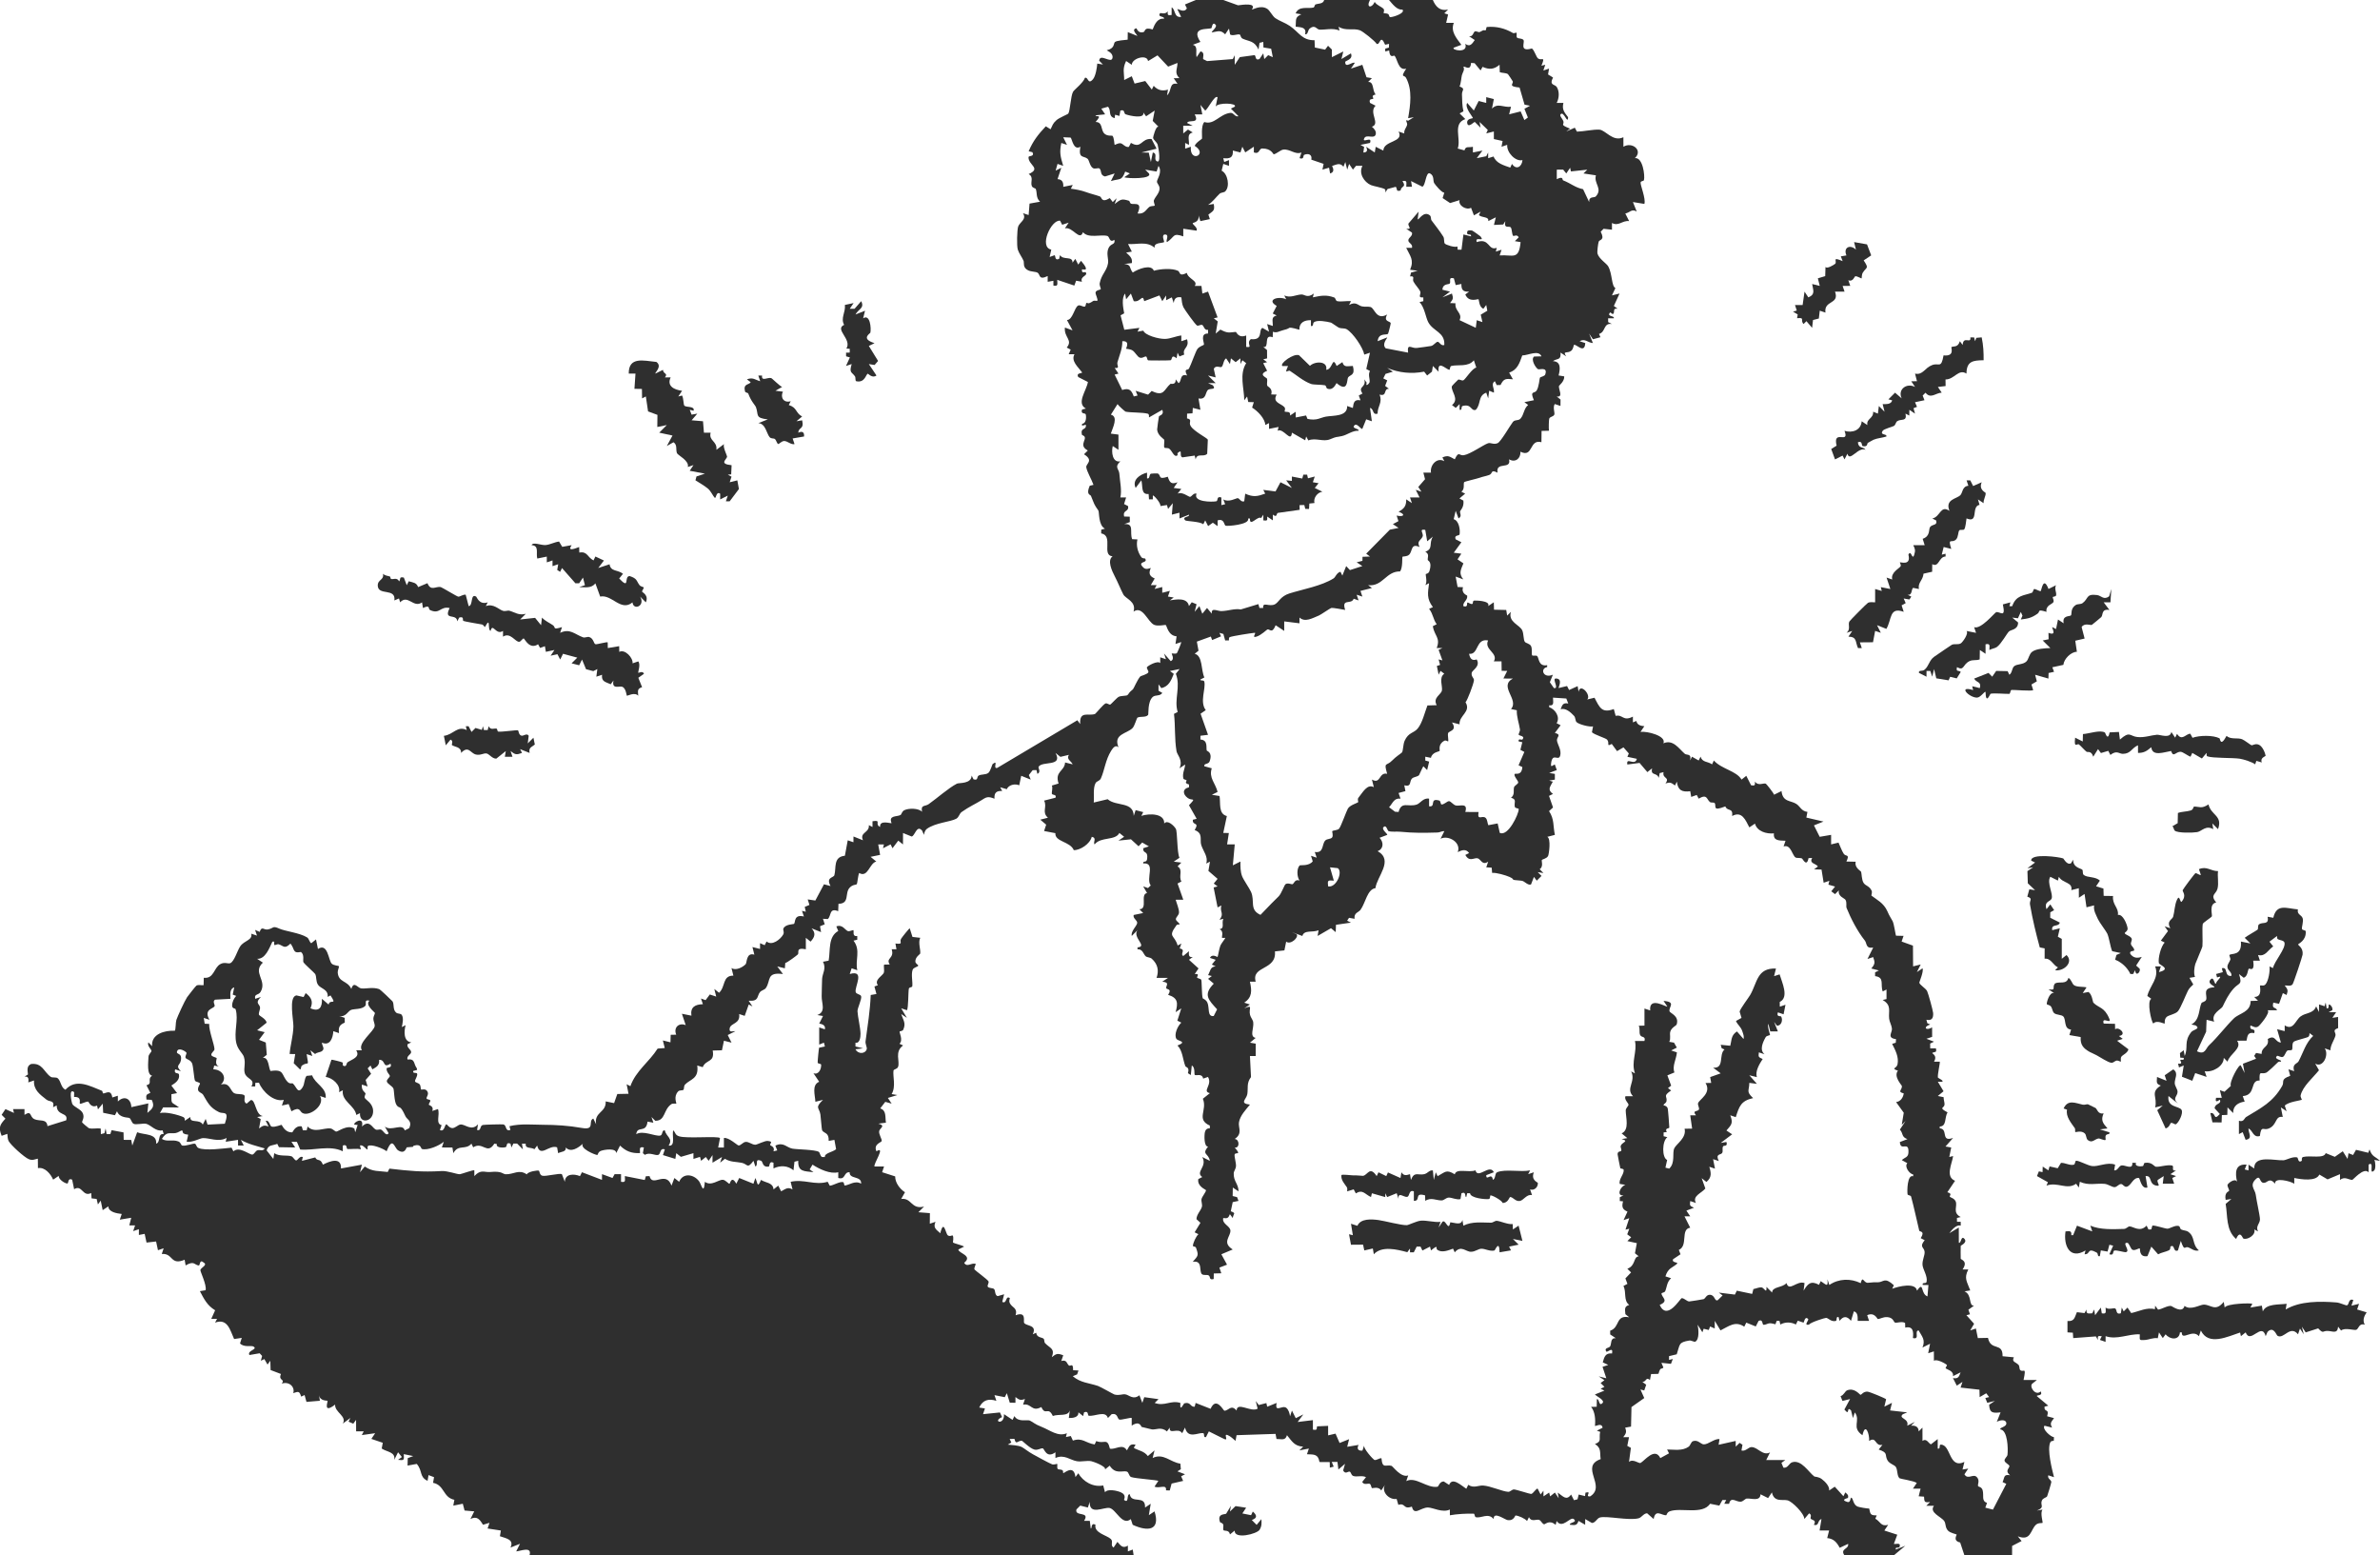
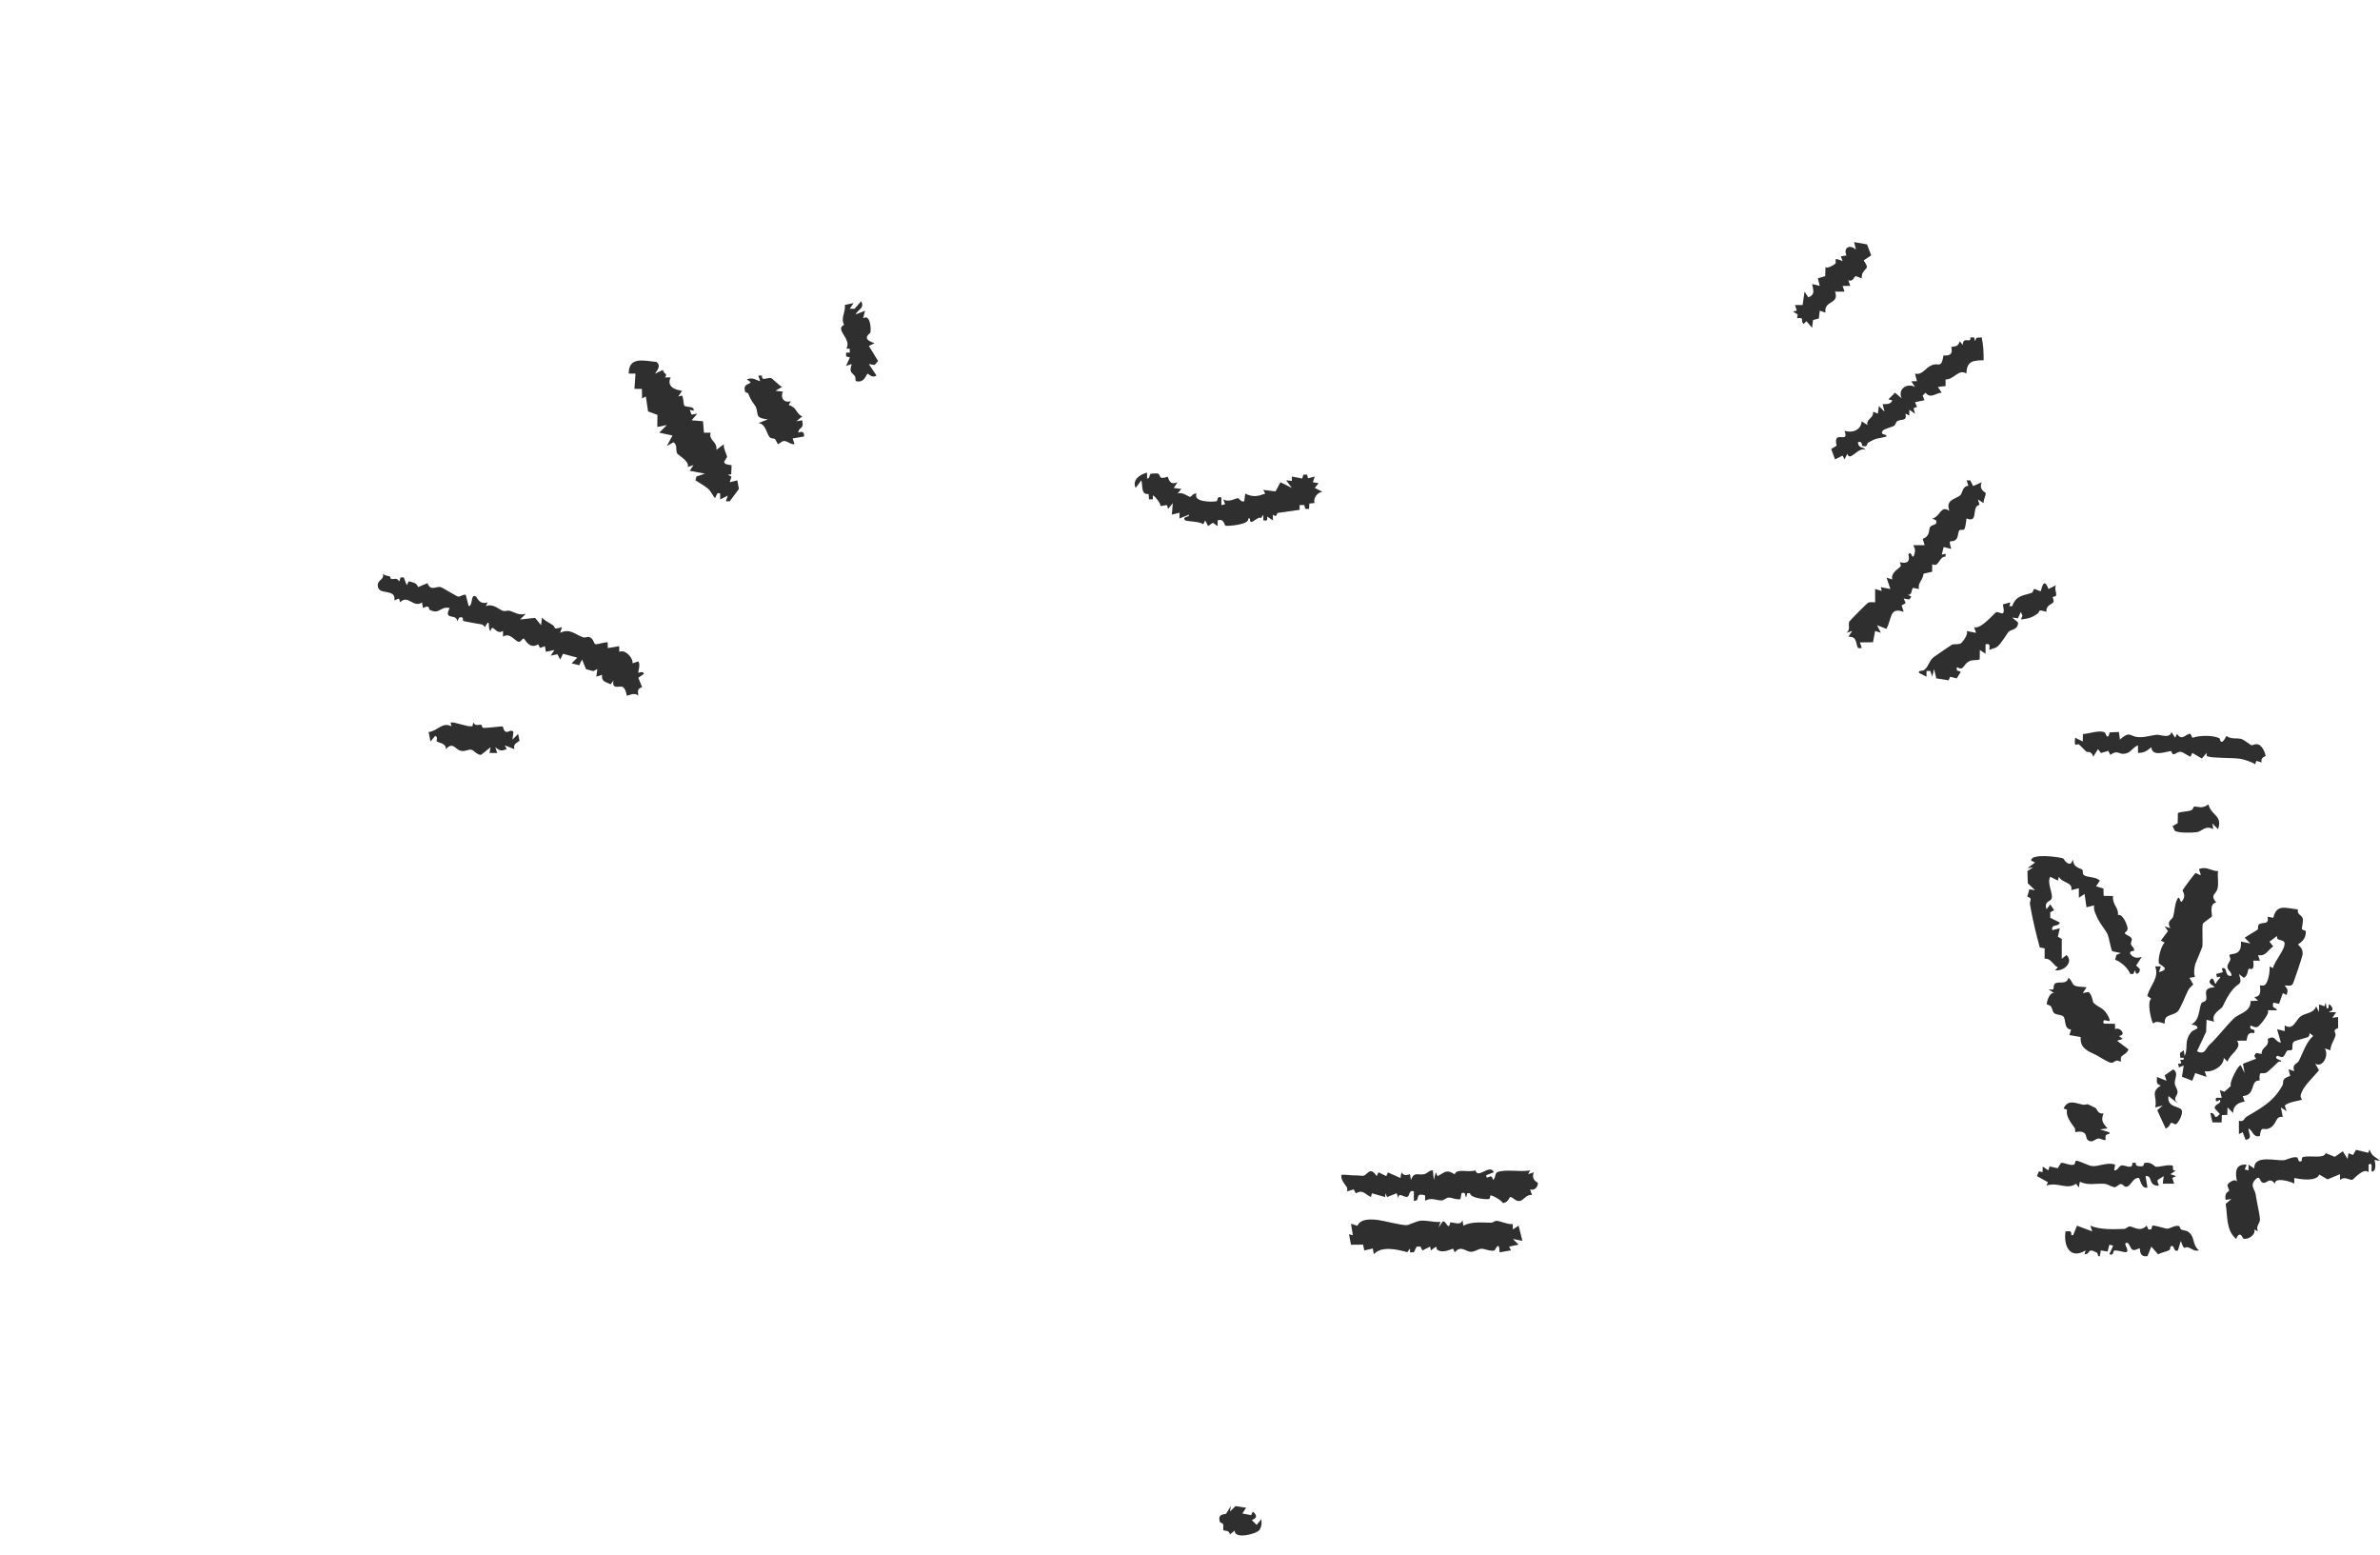
<svg xmlns="http://www.w3.org/2000/svg" id="Lager_1" data-name="Lager 1" viewBox="0 0 1248.92 816">
  <defs>
    <style>
      .cls-1 {
        fill: #2f2f2f;
      }
    </style>
  </defs>
  <g id="wX43BG">
    <g>
-       <path class="cls-1" d="M641.92,0l7.76,2.78c2.35-.28,9.92-1.49,7.24,2.21.35.25,4.51-2.6,8.05-.37,1.42.89,2.73,3.86,4.34,4.95,2.11,1.44,5.14,2.41,7.51,4.02,4.94,3.35,6.34,7.61,13,7.51l.15,3.83,5.39,1.12,1.54-2.05,2,1.99.02,4,5.99-2.99-.99,3.99,4.99-2.99c1.35,3.37-2.98,3.75-3,4.51-.07,3.64,3.89-.42,5.01.5l-2,2.98,5.98-1.99,2.18,6.53,2.84.48-1.99,1.98c3.25-.2,2.02,4.51,3.97,6.56-2.79.64-.98,1.73-1.28,2.24-.24.41-2.56-.3-1.69,2.19l2.92,1.48c-3.8,3.57,2.73,9.45-1.93,11.03,1.15.95,2.42,2.39,2,3.99-.72,2.71-4.88-.26-5.99,2.03-1.46,3.02,4.42-1.46,2.99,2.47l-4.99,1.03,1.91,1.05-.41,2.95c2.26-.05,2.19-1.33,1.49-3l4.5,2.97.5-2.97,3.98,1.99c.22-5.45,11.05-4.2,8.02-9.99l2.99,1.01c-.29-1.79,1.14-3.06,1.49-4.56.27-1.13-1.56-3.09.51-2.11l3-1.85-2.99.5c1.18-6.81,2.36-14.83-1.11-21.2-.94-1.73-3.16.28.11-4.79-4.28,1.29-4.62-5.44-6.18-6.77-.41-.35-2.43,1.71-2.77-2.76l-2.04.53-.03-1.5,1.95-.55.06-1.95-2.05.46c-2.6-6.04-2.58.4-4.44-.46-1.06-1.65-7.25-6.61-8.91-7.17-3.54-1.2-7.36.55-11.09-1.83l.5,2c-3.72-1.49-7.33-.3-10.53-.47-1.43-.08-2.29-2.82-5.07-.61-1.15.91-.81,3.23-2.41,3.08.72-3.81-1.95-3.62-5-4.03.33-3.53-.59-4.92,2.98-6.47l-3-.51c1.7-4.04,6.31-2.34,9.29-3.03.69-.16.72-1.46,1.04-1.59,1.72-.69,4.02-.16,4.66-2.38h24c-2.18,4.22,1.07,4.4,2.5,1,1.02,1.73,3.38,2.41,4.55,3.55.85.84-.06,2.13.16,2.31.3.23,1.52.02,2.4.52.44.25.46,1.57,1,1.61,1.45.11,8.26-2.16,6.4-3.99-2.77.43-5.26-2.98-7-5.01h23c1.52,3.59,3.84,5.99,8,5.01l-1.99,1.98,1.99.64-1.01,4.37h4.02c-1.82,4.54,1.41,8.05,3.97,11.53l-3.98,1.49c-1.59,1.2,7.82,3.3,6.01-2.02,2.47,1.8,3.51.12,4.99-1.98l-2.98-1.99c1.98.42,2.26-2.11,2.95-2.48.87-.46,1.98.67,2.78.2,2.75-1.62,1.98-.45,3.05-.94.28-.13.07-1.59.65-1.64,4.9-.44,9.45.73,13.58,3.16.54.32,1.74-.34,1.86-.16.31.48-.21,2.02.3,2.58.59.63,2.52.27,3.33,1.19,1.04,1.18-2.53,6.47,4.47,4.5,1.4,1.04,2.24,4.62,3.33,5.32,1.89,1.21,3.85-1.6,1.66,3.73l2.01-.49-.99,3,2.99-.99-.53,3.06,2.61,1.61c-2.18,4.34.96,3.36,1.98,5.01,1.47,2.37,1.26,5.84-.05,8.31h3.52c-.84,3.49.43,4.84,2.46,7.53-.21,4.26-2.23-3.64-3.98-1.51-.63.77,1.18,2.51,1.49,3.53.65,2.13-2.21,1.62,3.5,3.97l-1.99,1.48,4.5-1.99,1.12,2.07c3.44-.07,8.57-1.24,11.79-1.04s7.08,6.63,12.58,3.97l.02,5c4.53-2.8,10.45,1.91,5.99,5.98,4.19-.67,5.39,9.32,4.78,11.52-.17.62-1.54.41-1.74,1.14-.34,1.25,2.87,8.61,1.96,11.35l-6-.98,1.99,4.99c-2.6-1.62-3.53.51-5.99,1.02l2,3.97c-3.69-.37-5.4,2.86-9,1.02v3.51s-4.4-.48-4.4-.48l-1.51,1.54c2.38,4.62-.64,4.04-1.03,5.16-.35.99-.91,5.33-.65,6.31.74,2.72,4.73,5.17,5.59,6.65,2.23,3.86,1.69,10.42,3.81,11.44l-1.82,3.85,3.99-.99-2.99,6.53,1.98,1.45c-2.49-.38-1.62,1.25-2.04,2.29-.56,1.37-1.59-.69-1.94-.28-1.94,2.24,2.48,1.53,1.99,3h-3s.02,2.01.02,2.01l1.99.99c-4.67-.69-3.12,4.19-6.78,5.2l.74,1.74-3.95,1.07-2-3,1.99,4.98c-2.85-.21-3.96-2.55-7-.98l2.99.99c-.33,6.06-4.85.18-5.97,1-.14.1-.23,2.09-1.43,3.07-1.93,1.57-4.72-.26-2.58,2.92l-3-1.99c.34,4.31-1.65,2.79-4.01,4.5,4.37.12,3.86,4.21,3,7.5l2.96.48c.17,2.64-2.69,4.74-2.76,5.03-.38,1.58,2.51,6.14-1.2,5.5l2.01,1.62-.03,3.37-2.98-1.01c-1.14,1.6.06,4.58-.21,5.43-.42,1.33-2.2,1.01-2.71,2.25-.17.41-.37,5.43-.1,6.33l-3.91.09-.08,5.92c-6.57-1.78-4.16,8.38-11,4.99.15,3.58-2.65,5.88-5.99,4,1.35,5.67-7.16.88-6.02,7.01-3.86-1.95-2.32.48-4.4,1.2s-3.12.77-5.12,1.49c-1.46.52-7.8,1.93-8.02,2.28-.54.87.49,3.64-1.46,5.02l1.99,1-3,2.53,2.06,1.11c.5,3.31-1.6,5.24-1.7,5.55-.31,1.06,1.21,2.68-.85,3.81l-1.48-3.99-1.05,4.4c2.75.74,3.5,5.48,3.1,7.95-.14.9-3.1.18-2.05,2.62l2.99,1.52-4,5.49,3.98.51-2,2.98,3.08,2.1c-1.37,3.4-2.56,5.21-.06,8.41l-4.01-1.48,1.02,5.47,2.86.11c-1.1,3.35,2.15,4.19,2.18,4.47.32,2.41-2.3,3.2-2.04,5.44,2.67.95,1.74-1.6,2.11-1.82.54-.32,1.68,1.08,2.71.65.26-.11.09-1.45.67-1.68.43-.17,9.07-.09,7.53,2.85l2.98-2,.11,3.89,6.41.14.49,2.96,1.98-1.99c-1.63,5.42,4.6,6.75,5.95,9.76.81,1.81.55,4.77,1.33,5.97.49.75,2.6.92,3.26,2.23.8,1.6.09,4.36.64,4.93.32.34,1.99-.18,2.56.31,1.06.91.54,5.66,5.27,4.8v.98c-3.95.79-2.01,6.21,3,4.02l-1.59,3.94,2.11,3.05c3.09.64-1.17-4.99,1-5,4-.03,1.25,4.81,1.49,5l4.43-1.05,1.07,2.09,4.49-2.04.5,3.02c.73-5.02,6.85,1.78,4.5,3.98l3.85-.91c2.65,5.09,3.81,8.27,10.12,5.93l.97,3.57c3.83-.88,3.78,3.09,9.05.41v3.02s1.8-.75,1.8-.75c.47,2.11,2.15,2.57,4.2,2.75l-2,2.98c3.35-.47,13.76,2.07,12,6,5.02-2.21,8.04,2.64,11.14,5.42,1.13,1.02,3.77-.32,2.87,3.59l1-1.99,3.5,1.99.99-2c.98,3.1,3.64,2.37,6.05,4.01l.93-2c4.11,4.56,11.79,5.38,14.54,10l2.48-1.97,2.52,4.96c2.04.35,2.15-.01,2.01-1.95,1.77,2.55,4.66.54,5.75,1.14.31.17,4,4.74,4.3,5.77l3.91-1.93c.59,5.88,4.83,4.83,7.78,6.76,2.12,1.39,2.57,3.76,5.82,4.18l-.57,2.98,8.99,2.09-5,2,3.01,6,5.99-1.02v5s3.88-.94,3.88-.94c.91,1.87,1.63,4.15,2.75,5.87,1.05,1.6,3.37-.06,1.38,4.06l4.9.11c-.8,3,2.62,4.85,2.75,5.13.49,1.09.28,4.26,1.39,5.97,1.02,1.58,3.07,1.58,4.22,4.1.42.93-.25,2.46-.12,2.56,2.75,2.14,6.42,3.8,8.37,8.2,1.38,3.12,1.26,2.39,2.74,5.17.84,1.57,1.52,7.41,1.84,7.67l3.91.1-1.01,2.97,5.95,2.14.07,10.88,3.99-.99-1.99,3.99,2.98-2c.65,1.82-1.72,7.12-1.71,7.51.02,1.1,3.34,2.96,4.09,4.46.6,1.19,3.07,10.22,3.16,11.5.18,2.72-.75,4.17-3.53,3.53l.48,1.83,1.53.67c-3.96,1.26-2.36,3.55.98,1.51l.02,4.98-3.01,1,3.99,1.52-2.02.99.03,2.51h3c.54,2.7-.63,1.46-2,2.49,1.87,1.33,2.09,2.56.99,4.51h3.02c.3.3-1.29,6.86-.96,8.38.06.26,5.59,2.61-.05,2.13l2.99,5-2.99,2.48,3.04.64c-.07,1.29.56,2.7.47,3.91-.15,1.92-3.42,1.39,1.58,4.04-1.69,2.75-.37,7.36-4.09,7.43v.96c4.66.29.27,7.42,7,5.03l-3.99,4.5,3.01.51-1.01,4.99,2.01-.5c-.58,4.2-4.25,10.8,1.01,12.99l-4.05,6c2.9.73,1.01,1.91,1.28,2.28.46.64,2.24.75,3.07,2.48,1.17,2.44-1.87,5.96,2.68,8.24l-1.98.5.02,1.98,1.96.02v1.99c-2.41-.58-4.55,2.17-5.99,4l4.98-2.98.02,7.99c1.28.59,1.1-4.22,2.98-1.99,1.64,1.94-1.97,3.39-1.99,3.6-.03.34-.07,6.42,0,6.76.13.57,4.03,1.19.98,5.63h3.01c-2.43,4.69-.68,6.35,1.01,11l-3.01.5c4.14,1.8,1.93,7.64,4.98,7.52l-2.94,2.1.83,2.41-1.87.48,4.03,4.5-2.04,3.48,2.99-1,1.01,5.02,5.33-.1c1.48,7.13,7.82,2.09,7.65,9.62l5.93.56c-1.33,2.55,1.13,2.44,2.5,4.04.54.63.32,2.2.84,2.66,1.72,1.54,3.33-2.35,1.75,5.2l6.99.02-2.39,1.88c-1.8,1.45,1.58,6.74,4.38,4.1,1.32,2.57-2.26,1.73-1.99,2.49l5.99,5.01-1.99.5c-.28,3.27,2.68.69,1.38,5.04l3.61.97c-1.36,2.01-2.39,2.54-1,4.98l-3.99-.99c-1.42,1.69,3.17,5.85,4.97,6.02l-.1,1.89c-.69.07-1.51.06-1.86.84-1.7,3.87.89,13.99,1.97,18.25l-2.99-.99c-.6,1.76,1.45,2.26,1.59,3.5.04.39-2,7.2-2.21,7.53-.47.76-2.18.81-2.77,2.25-1,2.43,1.82,3.49-2.62,5.22l2.99-.5c-1.38,1.63.29,6.73.01,6.96-.26.21-2.27-.16-3.52,1.02-2.89,2.72-2.52,8.69-9.48,6.03l1.99,2.47-4.97,2.57-.02,4.95h-25l-2.24-6.75c-4.08-.93-1.68-3.93-1.84-4.17-.13-.21-3.31-.78-4.5-2.01-1.62-1.67-1.08-3.61-1.98-5.01-1.49-2.32-8.13-4.48-5.45-8.05l-3.99-.02,1.99-1.98c-2.99.41-3.05-.06-3.19-2.81l-2.81-.2,1-3.99-4-.02,2-2.98c-1.42-1.1-8.64-2.15-9.01-2.45-1.42-1.16-.96-4.23-1.93-5.88-.73-1.23-3.47-1.65-4.54-3.75-1.46-2.86.64-3.69-4.51-5.45l1.98-2.48c-4.05,1-3.05-4.67-6.99-2.01.29-3.53-1.99-10.08-3.5-3.01-6.06-4.17-.72-7.57-4.01-11.99l-.99,2.99-.98-4c-2.7-2.75-.31,3.41-3.5-.49l2.98-5.5-3.99.99-1.01-2.52c1.7-.42,2.32-2.6,3.46-3.05,3.91-1.53,6.62,2.35,7.02,2.35.58,0,1.47-1.84,3.75-1.64,1.1.09,9.41,3.52,9.68,3.98l-.91,3.87,3.99-1.99-.99,3.98,8.99,1.02-2.3.97c-2.64,2.34,3.45,2.08,2.31,6.01l3.98-1.98-1.99,1.98c2.31-.15,3.95.51,4.01,3l1.98-1.99.02,7c2.22-1.69,3.3,1.56,4.47,1.76l3.51-2.75.02,4.99c1.71.44.48-2.05,1.54-2.07,5.52-.12,4.12,12.98,12.45,9.08l-.99,3.99,3-.49-1.99,2.99c1.81,3.1,4.57-.55,6.5,1.46,1.78,1.85.24,3.91.69,4.79.16.32,1.86.26,2.37,2.13.77,2.84-.76,5.63,2.29,6.6l-.89,2.52,4,1.02,7.01-13.52-1.95-.92c1.18-2.5.41-4.24,3.96-3.58-3.18-2.44.05-3.95-.43-4.99-.35-.78-2.31-1.54-2.49-2.64s1.41-2.08,1.53-3.06c.39-3.35.07-12.8-3.6-13.33-1.15-1.03,3.39-1.16,2.98-3.47-.36-2.06-3.64-1.4-4.99-.52l1.99-4.99c-3.98.44-5.81.41-6-4l3-2-3.98,1-1.03-2.52,2.01-.5-1.52-1.99-3.46,2.01-.11-3.89-9.9-1.11,1-2.99-2.98,1.98-2.02-3.98c2.74.52,3.18-.68,4-3l-3.98,1.99c.44-2.93-3.31-3.43-3.85-4.17-.18-.24.84-1.41.66-1.66-.44-.63-5.6-3.5-6.82-2.17l-.02-5-2.99.99.99-4.99-3.99,1.99c1.7-4.06-.26-5.8-2.02-8.98-2.5.24.9,5.02-2.99,3.98.4-3.39.05-6.36-4.02-5.46l-.09-2.42c-1.46-1-4.31.05-5.24-.19-.78-.2-.83-2.73-4.24-2.9-2.11-.11-3.68,1.03-4.84,1.01-.32,0-1.61-3.77-5.57-2.02l.99,2.99h-5.98c-.02-1.83.25-4.41-2-5l-1.51,4.98c-2.06-2.57-3.99-2.62-6.01.02l-.5-1.99c-1.66-.45-.5,1.86-1.57,2.06-2.45.46-3.68-1.5-4.95-1.65-.49-.06-8.46,2.4-8.98,3.57-3.15.55.12-2.37-.48-2.98-1.79-1.82-2.11,1.95-2.43,1.91l-2.99-1.01-1.01,2c-2.59-1.37-5.58-1.4-8.16,0l-.43-1.9-1.48-.02-.64,1.79c-1.07-.18-1.92-.57-3.07-.52-1.02.04-2.16.9-3.19.81-.83-.07-.14-3.18-2.58-2.07l-1.49,2.93-4.98-2-1.06,2.12c-4.72-3.21-8.05-.22-12.47,1.95l-3.01-5-.02,4-2.42-1.06-.72,1.84-2.68-.64-.66,1.85-2.5-3.99c.45,2.23,1.07,7.6-1.18,8.89-.61.35-2.1-.75-3.19-.57-5.74.97-4.81,1.9-6.59,7.22l-4.03.96-.02,1.99,2-.5-.98,2.55-5.01-.53,1.01,2.39c0,.6-1.39.56-1.64.99-1.76,3.06.92,2.27-4.79,2.51l-.6,3.12c-2.24-1.87-1.75.99-3.98,1.01l2.02,1.47-1.03,3-1.99-.49,2,4.48-6.71,4.73-.23,10.25-3.08.55c.87,2.37.45,3.08-1,4.98l3.01.02-.9,4.56,1.89,1.03-.99,7.4c1.96-1.85,5.2.92,5.99.55,2.01-.92,7.53-8.56,10.45-2.57l4.55-2.49-1-2.02c3.76,0,7.98.88,11.28-1.45,1.01-.71,1.2-2.56,2.36-2.94,2.67-.87,3.97,1.71,5.69,1.7,2.35-.02,5.47-3.03,8.18-2.79l-.49,3,8.97-2.01.03,3.01,2.01-2,1.52,1-.53,3c2.15.65,3.65-1.8,5.32-1.78,3.31.04,5.88,4.81,9.67,2.79l-1.99,3.99,9.99.02-2.01,1.47,1.02,2.51c2.35.47,2.92-2.36,4.71-2.85,4.83-1.33,8.44,5.15,11.52,7.49.27.2,2.22.06,3.96,1.39s4.16,3.78,3.81,5.97l2.97-2,4.54,5.01.98-2.01c1,.92,1.85,1.35,1.38,2.91-.03.1-4.28.87-.36,2.08,2.22.68,1.33-3.25,2.47-1.98.65.71.82,3.55,2.99,4.43.73.3,4.95,1.07,6.06,1.02.69,2.78.38,3.63,3.96,3.59l-.74,1.74c2.79,1.56,2.84,4.27,6.74,3.22l-2,2.98,6.78,2.2-1.78,4.79c.56.41,3.87-1,3.01,1.5-.4,1.17-2.36-.34-2,1.5l4.99-1.99-5.99,5h-26c-2.33-3.62,2.46-3.09,1.99-6l-4.43,2.06c-1.53-2.84-3.1-4.75-6.56-5.1l1-3.96h-4.99s.98-6.01.98-6.01c-2.25.59-1.08,3.88-3.99,2.99,1.64-2.63-1.12-2.37-1.66-3.21-.35-.54.85-1.99-.84-2.77l-2.49,2.97c0-2.87-6.4-9.22-8.8-9.8-2.67-.65-7.05,1.18-8.23-4.17l-1.99,2.98-3.98-1.99c-.15,3.95-4.95,1.99-7.25,2.24-.88.1-1.86,1.59-3.21,1.66-2.4.13-5.12-2.92-6.05,1.11l-2.51-.03,1.02-1.98h-1.99s-1.63,2.94-1.63,2.94l-4.82-.97c-4.09,5.92-15.17,1.87-21.1,3.92-1.72.59-1.6,2.12-2.05,2.12-2.42.02-5.56-3.34-6.49,1.96l-3.44-3.01c-1.84.07-2.85,2.2-4.44,2.62-5.13,1.35-16.83-1.39-20.34-.4-1.59.45-2.33,2.86-4.2,2.86l-3.5-2.05-.02,3-3.49-2.03c-.87,2.64-1.94,2.22-4.5,2.02-.6-1.26,4.26-1.14,1.99-2.98-1.81-1.47-5.92,5.46-8.95,1.03l-.55,2.02c-3.24-2.88-5.37-.28-6-.32-.94-.06-1.61-1.86-2.53-2.25-1.54-.66-4.06,1.33-5.47-1.48l-.99,2c-1.16-1.34-4.52-2.81-6.06-2.88-.25-.01-.82,2.82-3.97,2.46-1.69-.19-7.64-4.94-7.49-.59-2.9-3.46-6.44-.31-9.32-.96-.79-.18-.57-1.84-1.13-1.86-3.58-.13-8.96.17-12.53.84l-.02-3.01c-3.88,1.84-8.77-1.02-11.44-1.07-3.86-.08-7.31,4.63-8.48-.48-4.74,1.73-3.16-2.14-7.11-.91l-.9-3.1c-3.98.62-8.22-3.8-6.07-7.44l-2.01,3c-1.38-2.3-4.6-1.08-4.83-1.22-.4-.25-.46-1.75-1.1-2.21-.79-.57-3.1.89-4.05-1.07l1.99-2.48c-2.09-1.12-4.95.08-6.74-.66-1.19-.49-1.05-2.1-1.91-2.26-.81-.15-2.22,1.56-3.34-.61l.99-3.48-3.49,2.98-.49-3.98h-3s1.02,2.48,1.02,2.48l-2.01.52-.06-2.9-5.39-.04c-.67-4.09-2.66-3.97-6.56-4.08l1-2.99-4.99.98,1.99-1.98c-4.57-.2-5.91-2.9-8.5-6.01-.83,3.04-2.85,1.96-5.49,1.99l-.49-2.67-20.46.68-.54,2.99c-1.16-1.02-2.63-2.39-4.02-2.98-2.74-1.16.77,3.21-1.96,1.97-2.49-1.13-5.47-2.76-8.02-3.97l-1.51,2.98c-1.68.45-.44-1.96-1.58-2.09-2.65-.29-7.95,3.26-9.42-2.9l-1.48,2.98c-2.13-3.28-6.99,1.06-6.52-2.98l-1.5,2.04c-3.04-2.68-5.93-.71-7.93-1.08-.78-.14-4.73-1.1-5.34-1.29-.31-.1-.85-3.56-5.2-.68v-4.01c-.42-.41-5.66,1.18-6.5.83-1.2-.49-.69-3.47-4.01-2.85l-1.98,2.04c-1.25-4.11-6.75-.77-10.04-1.2-.77-.1.13-2.8-2.46-1.8l-.5,1.99-2.49-1.99c.21,2.65-2.83,3.04-5.02,2.98l.51-4c-.92,3.38-5.74,1.76-8.91,2.94-2.48-5.28-3.84.21-6.02-4.69-5.19,2.8-5.09-2.1-9.59-1.25l.99-2.99c-2.41.92-3.07.44-4.99-1.01v3.01s-2.97-.03-2.97-.03l-1.54-4.99-1.11,2.09-5.39-1.07.99,2.99c-4.02-1.32-7.14-.48-8.99,3.51l3,.5-1.01,2.99,8.88-.91,1.13,2.43c-5.43,2.33,1.3,4.63,1-1.53l4.49,3,.98-2c1.82,3.38,6.87,1.79,8.08,2.36,1.87.87,2.38,1.81,6.23,3.32,4.39,1.72,8.54,5.32,13.21,3.33l-.49,2,2.55-.54,1.11,2.39c5.01-1.69,6.54,1.27,11.41,2.04l.85-1.79c4.18,1.77,5.76-2,7.15,3.97,2.8.75,6.63-2.96,8.93.92,1.32-2.07,1.37-3.61,4.5-2.99-.09.83-1.44,1.46-.41,1.97,2.34,1.15,5.06,1.53,6.9,4.01l3.5-2.97-.99,3.99c5.63-2.77,9.25,2.22,14.55,2.95l.25,2.93-1.8,1.12,3.99,1.52-2.03,1.07,1.04,2.42-6.05,1.4-.97,3.6-1.97-.03c.45-3.6-3.55-.71-6.02-1.99l2-2.98c-.53-.49-12.05-1.23-14.25-2.02-1.29-.46-1.1-2.54-2.37-2.9-2.11-.59-5.96,1.64-8.9-3.08l-2.47,1.98c.8-1.54-5.89-4.05-7.2-4.32-2.18-.45-5.1.4-7.54.01-3.53-.56-6.69-3.79-11.27-1.68v-3.01c-4.81,3.47-5.79-1.94-6.66-2.07-1.1-.16-2.58,1.14-4.38.65-2.52-.68-6.21-4.6-6.62-4.63-2.12-.13-3.05,2.48-3.84-.97l-2.51.03.85,1.88-1.84,1.1c2.16.24,5.4.31,7.31,1.24,1.09.53,3.52,2.55,5.93,3.85,1.96,1.06,8.31,4.59,10.02,5.24.93.35,2.59-.35,2.66-.23.28.53-.3,1.98.32,2.68.34.38,1.64.13,2.39.61.56.36.36,1.54.43,1.58.39.25,5.59-4.99,6.44,2.05l1.49-2c2.51,4.36,7.72,7.47,13.08,6.39l.95,3.6c1.21-1.98,6.3-.88,8.24-.03,3.38,1.48,1.54,3.86,1.75,4.02,2.8,2.19,1.09-3.15,2.99-2.98.81,5.3,8.35.07,8.02,6.99l2.98-2-.99,5.99,2.99-1.99c3.21,10.23-3.68,10.63-11.46,7.05l-1-3c-4.46,3.8-7.75-5.16-11.14-5.83-2.98-.59-10.77,4.1-10.4-3.23l-.99,2.99-3.99-1-2,2c-1.12,3.99,7.41.71,3.99,6h3.02s.49,4,.49,4c.8.24-.11-3.28,2.49-1.99-.92,4.35,5.93,5.47,8.07,7.52,1.46,1.4-.51,3.3,1.44,4.47l1.99-2.98c1.78,2.01,2.78,3.6,5.5,1.97v3.03s2.56-.97,2.56-.97l.45,2.96h-317c1.44-4.93-4.97-2.06-6.99-2l1.99-3.99-5,1.98c2.03-4.25-2.31-4.81-5.55-5.95l.51-2.99-6.96-1.06.99-2.99-3.41,1.03c-1.7-2.79-3.09-4.76-6.58-3.04l1.99-3.99-5.08-.44-.93-3.56-4.99.99.57-3.06c-6.07-1.23-5.1-7.7-11.18-8.91l.51-2.96-2.89-1.09-.5,3.01c-4.46-2.06-2.48-5.16-5.67-8.87l-4.83.87.09-3.91,2.9-1.08-4.99-1.01c.25,3.2.22,3.37-3,2.99l2.01-1.47-2-2.51-2,3.99c.78-4.21-3.88-4.08-6.58-5.94l.56-3.02-5.99-2.04,1.99-2.98-7,.98,1.01-1.98h-4s-.02-6-.02-6l-1.47,2-2.48-1.06.97-1.95-4,2.98c2.38-3.9-4.34-5.93-4.01-9.99-6.6,5.07-3.68-1.7-3.98-1.99-.22-.2-3.93.28-4.51-3.01l.5,2.99-7.05.6-.99-3.59-1.79.82c-.95-2.97-1.41-2.76-4.17-1.83,1.01-3.03-1.9-6.31-6-5,1.94-2.61-2.03-1.33-.44-5.04l-5.43-2.07-.14-4.87-1.48,1.99-1.66-2.87-1.84.87.67-2.52-1.29-1.4-5.38.92c-1.43-2.44,4.93-2.93,2-4.51-1.04-.56-4.93.62-6.93-1.58l.92-2.9-4.02.6c-2.14-4.74-3.42-11-9.98-8.61l1.03-1.99h-3.02s2.01-4.48,2.01-4.48c-4.21-2.54-5.81-5.91-8-10.03l3.01-.5c.65-2.73-2.79-9.65-2.74-10.51.08-1.35,4.06-2.66,1.73-3.99-2.2-2.03-1.93,1.6-2.51,1.54-2.46-.24-2.39-2.74-6.97-.04l-.52-2.99c-7.6,3.23-5.96-3.57-12.01-3.01l1-2.99-2.99,1-.98-4.57-5.02.57-.98-4.57-3.03.58v-3.02s-3,1-3,1l1-2.99-3.02-.02,1-3.99-5.99.99,1.01-2.98c-2.47-.3-6.98-.94-7.02-4l-2.98,1.99-1.02-4.99-1.48,1.99-.67-2.88-2.66-.3-.2-2.81c-4.52,2.3-4.69-4.63-8.96-2l-1.03-5.01c-2.39-1.1-1.83,2.02-2.49,2.03-1.35.02-4.84-2.29-4.52-4.03l-2.96,1.99c-1.38-3.11-4.38-6.69-7.98-6.04l-.05-4.96c-1.83.37-2.73,1.06-4.69.29-2.49-.99-9.51-7.42-10.65-9.54-.53-.98-.55-2.6-.67-3.76l-2.99,1.02c-1.75-4.36-1-5.77,1.99-9l-2-2.01,2-2.99,4.49,2-.5-2h6s.01,3,.01,3c3.99-2.56,2.49,1.01,5.2,2.27s6.47-.42,6.86,3.66l9.82-3.06c1.28-4.41-4.93-2.07-4.99-7.79l-1.89.92c.86-3.89-1.75-2.61-3.49-3.99-3.44-2.73-6.83-5.04-6.52-10.03l-2.99,1.01c.24-1.85.12-3.35-2-3.02l1.82-1.16c-.21-2.13-.83-4.34,1.61-5.48,5.99-.71,6.69,4.18,10.29,6.7,1.01.71,2.87-.03,3.81.86,1.67,1.58,1.54,4.77,3.94,5.94,5.62-6.13,12.8-1.95,19.2.56.34.13.35,1.27.5,1.33,1.1.42,4.18-2.64,4.91,2.17l2.9-.92.02,3.02c3.3-3.27,6.9-1.58,7.07,2.97l8.92-1.97-.5,4.99c2.67-2.19,3.96-3.39,2.27-6.84l-2.76-.16c-.35-2.56-.02-2.63,2.05-3.51l-2.06-4.01c3.5-.78.13-3.22,3-4.99-2.9-.49-2.04-6.77-1.93-9.93.05-1.33,1.55-2.39,1.57-3.07.02-.81-2.41-2.67-1.63-4.49l1.98,1.99c-.65-6.32,6.53-8.36,11.91-8.1.49-.41.39-4.4.8-5.65.62-1.89,4.34-9.99,5.63-11.93.41-.62,4.56-5.91,4.9-6.1,1.04-.58,2.58-.08,3.76-.21l.1-3.89c5.4.6,5.16-5.18,8.64-7.15,2.32-1.32,4.11,0,5.3-.53,2.1-.95,3.64-6.54,5.16-8.79,2.12-3.14,6.61-3.19,5.82-6.65l2.99,1-.99-2.99,2.41,1.04c1.12-3.33,2.11-.88,4.26-1.28,3.31-.61,2.24-2.15,6.09-.42,3.08,1.38,10.76,2.21,14.53,4.59,1.05.66,1.23,2.56,2.2,3.05l2.48-1.99,1.02,5c5.27-3.42,5.47,6.07,7.25,7.74,1.04.98,3.56,1.04,3.75,1.29.23.31-.71,2.25-.63,3.3.41,5.43,5.09,4.07,7.14,8.66,1.32-4.44,3.27-.54,5.16-.3,2.6.33,5.95-.85,9.54.4.44.15,6.63,5.99,6.9,6.38,1,1.44.04,4.16,1.83,5.85.97.91,2.44.32,3.08,1.35,1.05,1.69.35,4.5-.02,6.33l1.99-1.02c-.83,3.14-1.2,8.55,3,9.03l-1.99.99c-.56,1.92,2.15,2.77,1.87,4.32-.2,1.13-2.44,1.82-1.88,3.66,4.19-.45,3.03,2.18,4.88,4.61l.15.89-2.03.53c-.46,1.68,1.98.46,2.09,1.58.14,1.32-1.21,2.95-1.14,3.83.06.72,1.82.77,2.47,1.67.61.83.38,2.22.74,2.71.12.16,2.5-.89,3.4,1.2.62,1.44-.64,2.6-.56,3.4.07.73,1.91.41,1.99,1.2.06.58-1,1.52-.75,2.2.07.19,2.77.69,1.76,3.2l2.99-1.01c1.15,3.09-1.45,7.63,1.91,8.46l-.9,2.53c2.55,1.25,2.38-2.98,3.49-2.98.2,0,1.44,1.93,2.99,1.98s2.95-1.68,4.26-1.87c2.42-.36,5.82,3.78,9.25-.12l-.48,3c2.31.56,1.2-1.98,2.93-2.63.51-.19,10.4-.45,10.92-.29,1.9.58.72,3.78,3.64,2.9l-.49-1.99c6.05-1.45,11.94-.75,17.75-.73,6.52.03,13.11.4,20.29,1.67s2.99-3.69,5.95-4.94l1.48,2.99c-1.15-6.56,5.38-6.03,5.02-12l4.41.91,1.69-4.78,5.88-.12-.98-5,1.96,1.01c2.86-8.08,9.83-12.65,14.3-19.72l3.74-.29-1-3.99,3.99.99.12-3.94,2.9-.06c-1.53-3.73,1.38-6.5,4.99-5l-2-5.98,4.99,1c-.65-4.49,1.91-5.9,6.02-6.01l-1-2.99,2.42.86,2.2-2.97,3.37,1.1-.99-3.99,2.49,1.99c3.51-3.2,1.61-9.02,7.51-9l-1-3.98c2.19,1.48,5.71-.27,7.41-1.97.81-.81.22-6.34,4.59-5.05l-1-3.99,3.99,1v-3.02s2.43,1.05,2.43,1.05l1-1.94c2.92,2.43,7.24-1.13,8.67-3.57.83-1.42-.22-2.38.17-3.24,1.04-2.33,5.23-2.17,5.56-2.45.84-.7-.24-5.18,5.18-3.85l-1-2.99,2,.49-.55-2.55,2.46-1.02-.91-2.9,4.01.58,4.53-8.51,3.45.92c-2.58-4.74,1.6-4.23,2.01-5.72,1.07-3.98-.7-9.55,5.51-10.18l1.5-8.1,2.99,1.02.02-3.02,4.99,1.99c-1.96-4.27,3.5-3.8,3.07-7.94l1.92.97v-3.01c5.04-.85.83,1.5,3.99,2.99-.4-3.92,5.57-1.7,6.02-2-1.73-4.28,2.75-3.19,4.71-4.29.53-.3.66-1.85,1.99-2.5,2.28-1.13,7.38-1.12,9.29.81-.78-3.84,1.53-2.62,3.48-3.99,4.54-3.2,10.33-8.42,14.82-10.75,1.03-.53,7.64.26,7.72-4.26l.99,1.98c2.64.84,1.55-1.33,2.71-1.97,1.3-.72,3.65-.36,4.99-1.32,1.18-.85,2.1-4.53,2.31-4.69,3.38-2.65-.22,2.75,2.47,1.98l42.02-24.98,1.48,1.99c-.47-7.22,4.44-4,7.81-5.31.36-.14,4.26-4.99,5.45-5.48.94-.38,1.82.83,2.59.53.32-.13,3.42-3.57,4.37-4.03,1.39-.66,4.13-.4,4.62-.93,1.36-1.48.22-.8,2.85-3.03.39-.33,2.36-5.14,3.89-6.76.2-.21,3.88-1.17,4.2-2.17.23-.72-1.11-2.07-.71-2.68.46-.72,5.54-3.63,6.93-2.13v-3.02s3,1,3,1l-.99-2.99,3.49,3.99c2.35-.98.34-3.87.51-3.98.34-.23,2.02.38,2.74-.22.24-.2,2.47-5.55,2.25-5.79l-2.99.99.58-4.01c-4.45-.36-5.04-5.4-5.69-5.94-.23-.19-4.12.78-6.07-.08-3.4-1.51-6.02-10.31-10.82-6.96,1.55-5.33-4.15-6.67-5.37-8.99-1.45-2.77-2.8-6.26-4.53-9.58-1.5-2.88-4.02-8.31-1.11-10.41-5.99-.54.68-10.82-5.98-12.04l.03-1.95,1.96-.51c-3.55-1.77-2.93-8.77-3.47-9.53-2.35-3.34-2.02-3.16-3.88-7.68-.31-.75-2.73-.48-.65-5.32l1.97-.47c-.97-2.85-3.4-6.77-3.78-9.22-.29-1.87,4.15-3.45-1.19-6.82l1.99-1.98c-5.76-3.11,1.31-6.67-3.01-8.12-1.16-4.24,2.37-2.19,2-5.4l-2,.5v-.98c2.09-.14,2.3-3.19,1.95-4.88-.21-1.01-2.89.04-1.94-2.62l1.99-.5c-5.16-2.81.3-9.32,1.07-13.94l-5.06-2.59c-1.38-2.39,2.23-1.8,1.99-2.47-2.05-2.79-5.96-5.94-3.99-9.5h-3.03s1.05-2.43,1.05-2.43l-2.08-1.09c3.4-3.9-1.52-5.33-.96-10.49l4.01,1.48-2.94-5.43c3.03.04,3.88-6.53,5.88-7.59.98-.51,2.44.73,3.4.58.74-.12.61-1.73.87-1.87.95-.52.36,1.14,3.61-1.09.57-.39,1.94.07,2.14-.12.62-.59-1.1-3.48-.87-4.42.3-1.22,2.5-1.29,2.74-1.68.16-.26-.79-1.91-.58-3.08.87-4.69,3.7-6.4,4.37-10.48.38-2.34-1.01-5.07.23-7.89s3.68-1.61,3.13-4.43c-2.73,1.79-2.46-1.7-3.69-2.03-3.51-.93-10.01,1.42-12.81-1.97-1.71,4.97-5.45-3.09-9.49-2.01l1.98-2.99-3.41,1.09-1.08-2.11c-4.68-.71-11.28,13.85-4.64,15.15l-.86,3.87,2.55-.91c.68-.05-.09,3.08,2.43,1.9l.49-1.99c1.63,2.89,6.68.24,6.53,3.99l1.48-1.99,1.52,2.99,1.48-1.99c5.44,6.42.54,4.18.5,4.51-.34,2.5,1.64,1.1,1.95,1.53,1.41,1.94-3.16,1.97-1.97,4.96l-3.05-.55-.95,2.55-8.97-3.01c-.05,1.98.79,3.58-2.01,3v-2.51s-3,.54-3,.54v-3.02c-4.83,2.33-3.82-.78-5.26-1.72-1.04-.67-3.26-.44-5.02-1.29-2.97-1.43-1.96-3.99-2.37-4.96-.85-1.98-2.36-3.84-3.02-5.86s-.4-10.4.17-12.12c.78-2.32,4.7-3.76,2.51-7.04l2.99.99.48-6.01,5.53-.99c-2.34-2.04-1.43-4.78-2.29-6.73-.15-.34-1.65-.44-2.06-1.51-.82-2.15,1.18-4.67-1.65-6.25,6.88-3.08-.29-4.7-.06-8.93.04-.81,3.34-.08,2.05-2.55l-1.99-.49c2.34-5.49,5-8.82,9-13.09l2.51,1.55c1.13-2.14.98-2.9,3.17-4.84,1.26-1.12,5.86-3.06,6.08-3.33,1.01-1.24,1.31-9.41,2.55-11.51.73-1.23,5.4-4.72,6.21-7.29,1.8-.73,1.5,3.92,4.23.73,1.4-1.64,2.1-5.98,2.26-8.22l2.99.49-1.99-2.01c.43-4.17,6.44,1.9,7-1.51.45-2.72-3.12-3.74-3-3.97,4.18-.94,3.49-3.45,4.2-4.23.87-.95,5.2-1.05,6.75-1.32l.06-3.96,4.99,1.99c.31-.21-3.57-3.39-.49-3.99.24-.05.83,2.95,3.84,1.93.98-.33.06-2.74,4.71-1.33,1.05-2.75,2.55-6.04,5.94-5.6.45-1.55-3.76-.6-1.98-2.99.13-.17,2.8.93,3.93-.94-.03,2.05-.07,2.22,2.06,1.94l.02-3.99c2.09,1.04,1.14,5.54,4.99,4.99l-1.99-3.99c.48-.47,3.51,2.24,4.99-.51l-1.01-2.01,6.02-2.48h14ZM637.92,13.01c-1.69-2.01-2.04,1.63-2.15,1.71-1.4.93-11.31-.93-5.84,7.27l-4,1.52c2.92.68,1.37,4.02,2,6.49l2-3c2.6.28,1.07,3.51,1.47,4.03l2.04,1.02,13.49-1.06.99-1.99.02,5,2.67-4.03,7.69-1.04c.88.16.17,3.1,2.61,2.05l2.01-2.99.52,3.01,2.06-2.07,2.42,1.06-.87-4.42-4.05-.68-.07-2.9-1.98.48-.52,3.5c-2.25-4.7-4.81-4.1-8.28-5.66-1.21-.54-1.15-1.97-1.44-2.12-1.19-.62-3.62.9-5.18-.08l-.6-3.11-2.01,3c-2.57-2.54-3.8-1.45-6.98-1.01-.51-.37,3.02-2.76,1.99-3.98ZM612.99,34.95l-5.57-5.91-4.97,3.01c-.44-3.75-8.47-1.54-8.55,1.95l-2.97-2c-2.05,4.29-.98,6.02-1.01,9.99l3.99-1.99,1.47,3.85,5.6-1.34,3.44,4.49.99-1.99c2.12,2.38,4.55,2.9,7.5,2.01l-.5,2.99c2.73-2.38.87-6.99,5.5-6l-2-2.98,3-.02c-2.81-2.78-1.08-4.54-1.01-7.99l-4.93,1.95ZM773.8,33.15l-1.85-.15c-.35,4.58-3.09,1.58-4.02,2,.83,1.73-.37,2.81-.8,4.48-.32,1.24-.43,4.06-1.21,5.9,3.35,1.21,1.17,1.88,1.26,4.14.11,2.95.06,6,.77,8.89l-2.01,1.08,3,2.99c-6.84,2.37-2.11,10.17-3.98,15.45l3.53.96c.66-2.45,2.2-1.32,4.42-1.89l.02,2.99,5-.99-2.99,3.98,4.99-1.01,1-1.98v3.01s2.84-.9,2.84-.9c1.37,3.66,5.51,4.66,8.75,5.83l.91-1.94c2.16,3.34,5.19,1.62,5.5-2-3.64.94-8.37-4.01-8-8.01l-2.99,1.01.56-3.02-4.58-1.01v-3.97s-4,.99-4,.99l.81-1.81-4.31-4.18.5,2.99-3.01-3c-.24-.23-3.6,3.58-3.99.49-.29-2.35,2.82-2.25,2.99-2.51.24-.36-4.54-5.47-2.99-7.98l3.48,3.99,2.55-4.99,3.96,1.01v-3.02s4,1.01,4,1.01l-.98,5c3.08-3.17,6.01-.44,9.99-.99l-.99,3.99,6.04-1.53,1.97,4.54,1.83-1.33-1.81-4.59,2.94-1.59-2.89-.58-2.6-8.97c-6.38-.61-3.09-1.9-3.59-3.27-.08-.21-2.32-3.63-2.51-3.76-1.06-.72-3.03-.55-4.29-1.02l-.11-3.9c-2.89,2.44-5.41,2.67-8.91,1.1l-1.06,1.88-3.15-3.83ZM638.92,51.01c-1.54-1.34-5.06,6.33-6.5,6.99l-2.49-2.99.99,4.99h-4.01c2.89,5.35-3.19,2.48-3.99,4.51l2.99,1.48h-5s.01,4,.01,4l2.49-2.02,2.5,1.53c-3.32.86-1.78,3.58-2,6.5l-1.98-1.01v3s2.98-1,2.98-1c-.73,8.73,9.25,4.02,2.01-.48.76-1.85,3.71-3.48,3.82-3.73.23-.52-.68-6.83,1.25-8.76,5.17,1.7,8.02-4.16,13.62-4.8,1.84-.21,2.31,2.28,4.31,1.77l-3.99-4.01,2-1c1.61-1.92-9.01-2.37-9.99,0l.99-4.99ZM584.91,61.99c-3.66-1.01-1.52-4.03-3.51-5.99l-3.47,1.01,1.99,2.98-5.01.51c.07,1.18,3.97-.92.01,3.48,3.65.02,2.78,3.83,4.28,5.75s4.39,1.31,4.55,1.48c.95.97.98,4.64,1.17,4.8.12.11,1.9-1.12,3.23-.82,1.22.27,2.44,2.29,4.24,1.87l1.08-2.1c5.7,3.38,5.29-2.54,10.81-2.03l2.63,5.07-7.99,2,3.9.08,1.11,4.92,1-4.99c2.76.59.29,3.31,1.99,4.51,2.54,1.78,1.01-6.96.57-8.57-.38-1.36-2.23-2.53-2.4-3.62-.05-.35,1.44-6.44,2.85-5.82l-3.05-3.08,1.03-5.41-4.5,2.99-1.48-1.99c.92,3.49-7.09,1.76-9.28.94-1.09-.41-.2-2.79-2.74-1.94l-.5,2.81-2.28-.65-.23,1.81ZM561.77,72.17l-3.84-.16,1.99,3.99-2.99-.99c-1.04,5.09-.49,7.03.99,11.99l-2.98-1.01-.99,3.53,2.98-1.51-1.98,5.98c2.47.1,3.19,1.72,3,4.03l4.99-1-1.01,1.98c2.55.33,5.36.84,7.77,1.71,2.87,1.04,4.72,1.38,7.5,2.35,1.1.38.59,3.62,5.18.88l1.55,2.06,2.01-1.99-.99,2.99c3.3-2.52,3.65-2.84,7.45-1.68.54.16.36,1.21,1.2,1.57,1.41.6,6.23-1.45,3.35,5.1,3.54.5,4.38-2.02,6.11-3.38.87-.68,2.53-.44,2.84-.72s-.72-1.93-.35-2.89c.66-1.74,2.77-3.54,2.94-5.9.13-1.78-1.29-2.68-1.37-3.75-.1-1.35,3.09-4.92.81-8.35l-.99,2.99-5.99-.99,1.99,2.01c1.85,2.98-11.22,2.72-13,1.98l2.99-2-2.47-.97c-1.92,5.11-2.76,3.5-7.51,4.98l1.98-4-5.04,1.58c-2.8-.62-1.65-3.12-2.92-4.15-.74-.6-2.42.53-3.57-.32-1.62-1.21-1.78-4.07-2.74-4.85-2.06-1.66-4.87.05-3.73-6.28-3.71,2.26-4.35-4.35-5.15-4.82ZM651.91,77.01l-.98,2.98-3.99-1c.26,3.77-1.58,4.35-5.02,4.01l.49,1.98,2.51-.98v3s-2.99-1.01-2.99-1.01l-.87,3.56c3.23,1.52,4.53,8.43,1.82,10.92-.59.54-2.17.51-2.85,1.14-1.97,1.84-3.62,4.31-6.11,5.89l2.99-.5c.69,3.7-.39,3.64-2.81,5.59l.77,2.36-4.95,1.05-.99-2.99c.56,3.55-2.85,3.78-3.01,4.02-.44.65,2.79,2.32,1.99,3.98l-6.98-1.01v4.01c-5.74-2.02-4.31.22-8.51,2.99-1-.47,1.46-3.9-.99-3.97-2.24-.07-.38,3.76-.5,3.92-.63.75-5.65.07-5.02,3.05-4.11-3.64-9.19-1.61-13.97-1.99l1.99,3.99-2.99.5c1.73,1.62,3.46,2.84,3,5.51l-4.02.5c3.96.31,2.46,1.99,4.5,4.47,2.85-1.9,9.66-4.58,11.07-.94,3.42-1,9.54-1.44,12.69.04,1.21.57.33,3.29,4.61,1.09.65,3.22,6.17,4.15,4.14,6.83h3.54s.47,4.01.47,4.01l2.98-1.02,5.01,13.52-1.99.5,2.07,1.61-1.07,6.38,2.47-2.09c4.04,2.13,4.51,1.47,8.08,1.22.33-.02,1.33,3.51,5.45,1.87v6c3.95.56-.33-1.86,2.45-4.08,6.7.72,3.84-4.83,6.06-5.9l3.48,1.98-.99-3.99,2.98,1c.05-2.79-1.07-4.73,2.02-5.5l-2.06-1.02,2.06-4c-5.65-3.22.84-5.34,5-3.49l-1.02-1.99c3.26,1.45,5.95-.34,8.96-.52,1.76-.1,3.12,2.15,6.54-.5l-.5,2c4.3-.87,6.94-1.49,11.24.09.68.25.74,1.72,1.48,1.89,2.18.49,5-.24,7.3.04l-1.02,1.98c3.68-2.01,4.65.29,6.78.75,1.59.34,3.29-.02,4.48.32,2.21.62,3,7.15,8.74,3.95-2.14,3.86,1.52,3.35,1.87,4.5.08.27-1.22,5.35-1.41,5.57-.83.97-4.94-.75-5.46,3.92l5-1.98c.33.25-3.09,3.42-.75,5.72l11.74,2.26c-.67-5.23,1.83-2.1,4.54-2.45,1.7-.22,6.46-.8,7.59-1.05,1.3-.29,2.53-2.19,3.39-2.19.93,0,1.71,2.34,3.48,1.69.39-6.85-5.83-7.03-8.46-12.03-1.29-2.46-1.92-7.74-4.54-10.5l1.99-.47v-1.97c-3.28.34-1.06-1.81-1.59-3.02-.76-1.74-2.61-3.42-3.61-5.33-.67-1.29,1.07-3.02-1.76-2.67l.5-2,3.48-.98-3.96-.5c2.23-5.23-.03-7.23-2.04-11.5h3.01c.58-1.88-1.67-2.51-1.88-3.68-.29-1.62,2.44-2.36,1.88-4.33l-2.99-1.99c3.5.38.65-1.45,1.17-2.78l5.32-6.22-.5,3.99c.54.64,3.08-4.67,6.37-2.05.87.7.38,1.94.93,2.69,1.93,2.66,4,5.1,6.13,8.46.68,1.08.25,2.97.8,3.66s5.34,2.25,6.61,1.51l.17,1.71h1.99s1.01-7.99,1.01-7.99l3.99,1c.28-1.99-2.57.17-2-2.48.19-.87,1.84-.69,2.55-.58.27.04,4.28,2.87,4.44,3.09,2.55,3.3-3.18-.42-1.98,2.97,6.88-2.39,5.83,4.76,10.48,3l-.48,2,3-.99-.99,2.99c6.96-.52,10.07,2.71,10.99-6.99l-3.01-.5,2.01-1.99c-.73-1.74-2.67-.55-2.83-.71-.88-.86-.57-3.86-1.43-4.61s-3.65,1.01-2.74-3.19l-1.12,1.76-4.87.23.99-3.99-3.98,1.98c.51-2.5-3.1-1.59-4.91-3.13l.9-1.85-3.5,1.97-1.51-4c-2.26,1.49-6.9-1.11-6-3.99l-4.99,1.53-3.93-2.62.89-2.8c-1.43-.05-4.83-4.21-5.33-5.08-.7-1.21.15-3.83-2.15-5.02s-2.27,6.55-4.07,6.93l-5.9-2.95.49,3h-3c-.05-1.97.79-3.56-2-2.98,2.22,3.47-.51,2.17-1.02,4.97-2.58.59-1.49-.64-2.47-1.98l-4.33,1.17-1.16,1.82c.07-.52.13-1.46-.24-1.72-1.15-.8-6.15-1.62-7.36-2.17-3.6-1.61-6.52-6.17-4.41-10.09l-3.37-.03-1.62,2.01-2.01-2.99-1,3-.99-4-.99,2.49c-1.78-2.32-3.65-1.15-5.96-.42.84,1.61,1.16,3.35-1.05,3.93l-.53-3.02-3.48,1.01.61-3.02-6.45-2.21c.56-2.7-1.53-3.43-3.69-2.55-.81.33.15,2.66-2.47,1.77l.99-2.99c-3.26,1.36-6.02-1.9-9.5-1.51-1.41.16-3.77,2.32-5.04,2.47-.36.04-1.11-3.04-6.02-3.05-1.9,0-1.29,3.22-4.42,2.08v-3.01s-4.51,2.99-4.51,2.99l-1.52-2.97ZM823.92,88.02l-2,2.98-1.63-2.01-3.36.02v4.99c3.67-1.84,2.74.38,3.31.61,4.26,1.67,6.32,3.82,10.5,4.65l3.18,6.74c-.21-3.24,2.69-2.08,3.49-2.95,3.79-4.1-1.21-6.74.06-11.06l-6.53-.99,1.99-1.98-8.58.91-.42-1.91ZM762.91,146c-3.21-.78-1.31,1.91-2.2,2.79-.55.54-3.62-.08-3.79,3.2l4,.99-4,3.01,4.99-1.99c.83,2.58.62,2.93-.99,4.99l2.85.12c-.5,4.15,3.88,5.14,2.14,8.85l8.51,4.01.51-3.98,2.99.99-.9-3.88,3.46-2.08-.57-3.03-1.48,1.99c-2.35-.9-2.28-4.68-2.55-4.98s-5.16,1.97-6.95-2.52l1.99-1.48c-3.13.22-4.12-.93-4.05-4.02l-2.99.59-.97-3.59ZM590.93,157l-.51-2.99c-1.99,2.35-1.09,7.25-.5,10.37l-1.9,1.05,1.96,7.57,7.95-.99-1.02,1.99,3.07-.53c.73,2.36,7.99,4.44,11.44,4.33,2.87-.09,5.66-1.48,8.49-1.8v3.01s3-1.01,3-1.01c1.45,4.6-2.66,4.5-1.46,8.01l-2.53.99-.99-1.99-.49,2.96c-2.97-2.45-2.23.78-3.15,1.03-.57.15-11.13.16-11.71.05-.75-.15-.55-1.99-1.25-2.03-.87-.05-1.95,1.16-3.38.54-1.08-.47-2.26-2.69-3.5-3.6s-3.37-.88-3.5-1c-.2-.2,2.39-4.25-2.01-3.94.11,3.89-1.53,7.37-2.54,11-.48,1.71,1.62,3.33-1.45,3.01l1.98,2.97-2.02.51,3.97,8.09c3.56-1.19,4.9.03,6.08,3.39l2-.49-1.02-2.48,6.53,2.02,1.89-1.94c6.53,3.25,6.4-.76,9.83-3.71.27-.23,2.94.84,2.77-2.38l1.48,1.99c1.85-.87.43-5.25,4.51-4-1.96-4.07.37-2.49,1-3.67,1.08-2,3.52-9.13,4.45-10.3,1.07-1.36,3.16-1.88,3.36-2.18.42-.62-2.41-6.01,2.18-5.87v-1.96c-1.95.46-2.23-2.07-2.97-2.48-.85-.48-2,.59-2.78.26-.85-.35-6.58-8.39-7.16-9.58-.74-1.5-.93-3.54-1.1-5.22-2.56-.44-3.71.47-4,2.99l-1-2.99-2.99,1.51v-2.5s-2.01,2.99-2.01,2.99l-1.5-3.01-7.99,3.01c-.91-4.26-1.82.73-5.48,0l-1.51-3.99-2.49,2.99ZM687.92,167.99c-3.44-.13-6.22,1.29-6.06,5-1.36-.3-4.08-1.29-5.27-1.01-.21.05-.38.56-3.17,1.21-1.96.45-3.5,1.7-5.45.85l-.12,2.89c-5.12-1.88-1.36,5.77-4.92,5.09l1.95,1.61.03,4.39-2,.48,2,1.5-2.04.53,2.06,4c-5.01,2.08-.21,3.46-.03,4.19.27,1.09-.23,2.47.06,3.56.16.59,3.13,1.45,2.09,4.65l2.89.09c-2.44,4.16,2.26,4.59,4.03,6.55.84.93-.06,2.16.15,2.32.67.5,3.31-.51,2.83,2.12l2.97-1.99.02,3,5.43-1.05.72,1.79c4.89,1.09,6.69-.65,9.72-1.19,3.88-.69,11.31.09,11.12-5.56l2.98,1.02c.38-2.9.77-4.61,4.02-4.02l-.9-2.53,1.94-1.01c-2.68-4.03,2.18-2.9.95-7.46l1.25,1.77c-.83,2.55,1.51.4,1.56-.45.12-1.87-.92-3.73.16-5.71l-1.93-1.02,1.94-8.56-2.99,1c-.65-3.67-5.89-11.37-9.25-13.32-1.08-.62-2.84-.3-4-.76-.53-.21-3.92-2.63-4.23-2.71-2.24-.58-7.07-1.47-8.85-.25-.9.62-.14,2.39-1.66,2.02v-3ZM808.92,186.99c-1.51-3.65-6.95-.54-10.1-.52-1.45,4.08-2.54,7.56-6.88,9.03l1.98,3.49c-3.8-.41-4.82-.41-6.5,2.99l-2,.04-.98-2.02c-2.34,1.51-.09,3.71-.51,6l-2.47-1.02-.53,4.01-1-2.99c-4.49,1.62-2.63,6.1-5.53,9.03-2.71.74-2.04-3.27-6.83-2.05-1.17.3.01,2.44-1.63,2.01v-3s-2.02,2.01-2.02,2.01l-1.97-1.49c4.02-3.18-.57-7.09-.09-9.83.04-.24,3.1-3.37,3.31-3.48.68-.39,1.92.76,2.79.29,1.12-.6,4.52-6.21,6.74-6.66l-1.28-3.81c-2.98,3.69-8.44,2.12-11.84,2.98-.86.22-.57,2.18-1.14,2.01-2.05-.63-6.17-5.18-5.53.99l-2.99-3-.49,2.99-2.53,2.01-1.57-2.02c-6.55,1.29-13.3.64-19.41-1.98l2.98,2.01-3.83,1.14-1.18,2.37,2.07,1.03-1.11,2.9,2.04,1.54c-3.12-.18-.72,4.15-4.97,3.03,1.74,4.13-1.06,6.01-1.02,9.99-2.9.86-1.74-2.41-3.98-3.01l.98,7-2.98-1.01-2.03,5c-.63.36-2.76-3.05-3.97-1.98-2.19,1.92,2.55,1.69,1.99,2.98-3.32-.13-5.77,2.13-8.73,2.79-3.67.82-2.02-.04-6.29,1.7-3.61,1.47-7.53-.99-11.33.58l-1.14-2.08-.5,2.01-6.98-3.99c-.47,5.66-4.35-2.65-7.5-1.01l.5-1.99-5,1v-3.02s-1.95.99-1.95.99c-.23-3.48-3.99-7.29-6.94-9.13l.9-2.83-2.91-.09-.61-2.91-1.49,1.99c-.1-6.55-2.69-13.54,1-19.47l-2-1.53-1,2-.02-2.99-2.5,1.99-2.48-1.99-.51,2.99-2-2.99c-1.55.92-1.33,3.69-2.44,4.52-.6.45-3.21-1.18-4.03,1.06l.97,4.41-3.99-.99,4,3.99h-4s2.51,1.13,2.51,1.13c2,2.55-1.32,1.49-2.48,2.37-1.6,1.22-.73,5.35-5.04,4.54l1,5.96-3.99-1-.17,2.84-2.84.17-.03,2.5c3.09.61.61,1.88,1.91,4.01,1.75,2.85,8.67,6.25,9.01,7.15l-.33,7.38c-1.76,2.01-5.39-.61-6.07,2.97l-.48-2-6.42.93c-2.01-.57.46-4.85-2.57-2.25-.19.16.16,1.03-.09,1.2-1.77,1.29-2.74-2.43-4.33-3.52-.72-.5-2.22-.21-2.44-.47-.59-.69.11-2.92-.17-4.19-.09-.41-3.46-2.2-3.7-5.35-.03-.35.8-6.43.94-6.89.15-.53,2.89-.71,1.77-3.47l-6.97,3.98c-.14-.12.29-1.69-.65-1.94-2.85-.76-8.86-.5-11.66-1.08-.28-.06-3.82-3.2-4.22-3.96l-3.49,5.54c4.1,1.04.92,6.95-.03,9.94l4.01.52v7.99s-2.99-2-2.99-2c-.84,3.19-.13,8.91,3.99,8.01-3.35,3.14-.72,3.96-.53,6.48.32,4.36,1.37,8.62.53,12.5h3.01s-1.06,3.46-1.06,3.46l2.07,1.04c.67,3.2-2.97,1.86-2.02,5.5l2.93.08.03,2.84-2.96,1.07c5.49-.47,2.76,4.18,4.18,7.89l2.79.13c-.79,3.1.12,6.65,2,9.25.64.89,1.94.66,2,.75,1.56,2.35-2.73,1.45-1.97,3.47,1.55,2.25,2.49,2.36,4.99,1.52-1.29,2.8-.7,4.34,2.03,5.5l-2.03,3.48,3.02.02-1.03,1.99,4-1v3.01s4-1,4-1l-1.01,2.98,3.02.51-2.01,1.49c3.47-.54,9.17-1.58,10.01,3l1.47-2,2.52,1.03-.99,3.98,2.49-2.99,1.52,3.99,2.48-3.01,2.49,3c-.35-3.52,2.82-1.3,5.11-1.37,3.82-.12,6.54-1.42,10.13-.87l9.21-2.79.57,2.03h1.97c-.45-3.59,3.23-.33,6.23-1.99,2-1.11,2.83-4.18,7.62-5.67,6.91-2.15,16.87-3.92,23.11-7.89.96-.61,1.6-3.01,3.58-3.44l.98,2.01,2.01-4.99,1.97,2.1,6.52-2.12-2.99-1.98,3.03-.76.04-2.12,3.92-.14-1.99-1.49,12.41-12.59,4.58-.93-2.99-1.98,2.92-1.57-.94-2.93c3.59.88,5.03-.57,1.02-2.01,2.88-1.58,4.08-2.99,4.01-6.5l2.98,2-.99-2.99,5-.02-1.99-3.99,2.99.99-1.66-2.48,3.54-4.07-.87-3.44h4c-.66-3.89,3.12-8.25,7-6.01l-1.01-1.98c3.1-1.34,3.79-.4,6.49,1,2.18-4.69,2.21-1.72,4.79-2.17,3.5-.61,10.11-5.39,12.69-6.27,1.36-.46,2.89.88,5-.04,1.69-.73,6.52-9.23,8.02-11.13,1.08-1.37,2.84-.44,4.03-1.8,1.81-2.06,1.7-5.3,3.98-7.11l-1.99-1.48,5-1.02c-2.25-5.17.26-3.34,1.38-5,1.31-1.93,1.55-6.47,1.77-6.79.39-.56,2.46-.68,2.81-1.74,1.37-4.09-2.84-2.41-3.7-2.71-1.09-.38-4.15-5.07-2.16-6.67l3.89-.1ZM747.92,277.99c-3.65-.66-.68,1.86-1.4,3.51-.9,2.06-3.21,2.26-1.6,5.49-4.72-2.21-3.56,2.22-5.5,4.03-1.16,1.09-3.14.78-3.45,1.08-.29.28.24,5.56-1.25,7.68-7.51-.11-8.99,8.01-16.79,7.23l1.99,1.48-6,1.51.99,2.99-2.99-.99.99,2.99-2.55-.88c-1.2,3.35-6.59-.47-4.46,5.88-1.78-.24-5.92-1.2-7.35-1.02-.41.05-5.48,3.55-6.43,3.94-3.56,1.46-7.3,3.71-10.21,1.07v3.02s-8.01-1-8.01-1v4.99s-4.5-2.97-4.5-2.97c-1.94,4.84-3.16,1.76-4.33,2.2-.33.13-3.19,2.97-5.69,3.77-2.88.92.15-2.09-.99-2-1.83.14-11.84,1.72-13.01,2.25-.68.3-.44,1.16-.49,1.73l-1.97.03-.94-3.4-2.08-.59.85,1.83-4.68,1.95-.67-1.84-7.35,2.66.88,4.77-2,1.6c4.3,1.07,3.24,8.69,5.08,12.43l-2.1,1.09c-.02.94,1.81,0,2.07,1.14.85,3.78-2.55,10.56.75,14.92l-2.72,1.87,3.91,11.08-3.98.48v1.98c4.11.29,2.85,4.21,3.32,5.8.09.31,3.19.76,1.53,5.6-.61,1.79-3.04.91-2.86,2.6l3.95,1.1c-1.66,5.04,1.98,7.81,3.06,12.4l-3.01,1.5,4.02.63c.68,3.58-.76,9.38,3.85,10.51l-1.88,8.86,2.93.06-.92,5.94h4.01s-1,11-1,11l3.99-1.99c-.04,2.5-.05,5.26.84,7.63.75,2,3.78,6.24,4.71,8.29,2.17,4.79-1.03,9.38,4.97,12.06l5.79-6c1.2-1.25,2.37-2.31,3.75-3.72,1.46-1.48,2.97-5.95,3.61-6.39,1.24-.84,3.13.22,3.67.02.77-.29,1.23-2.85,3.67-1.91-1.41-1.98-1.58-6.33.1-7.96.27-.26,4.85.52,6.82-2.13l-.91-2.9,2.99.99-1.01-2.98c4.93.76,3.59-4.08,5.52-6.04.97-.99,2.92-.63,3.61-1.63.65-.93-.09-3.1.02-3.22.61-.61,2.82-.41,3.63-1.37,1.02-1.21,3.82-9.21,4.61-10.52,1.14-1.87,4.86-2.83,5.41-3.39.16-.16-.59-1.45.13-2.33,2.25-2.72,4.57-7.39,8.06-5.52l-.99-3.99c4.69,2.74,3.57-4.06,7.99-3.01-1.87-6.53-.42-3.84,2.57-6.92,2.15-2.22,4.42-3.52,5.18-4.27.63-.62.59-4.27,1.4-6.09,2.04-4.55,4.71-3.91,6.87-6.47,2.41-2.86,3.76-8.59,5.11-12.11l4.87-.14c-2.18-3.91,2.22-5.46,2.72-7.63s-1.75-6.9,1.26-8.87l-1.97-1.5-1,2-.93-4.58,1.7-.55-.78-2.87,2,.5-2-5.5,1.99-.99h-3c2.13-5.35-1.2-6.37-2.04-11.45l2.05-1.04c-1.94-2.56-1.79-5.26-3.99-8.07l1.99-.9c-3.37-4.45-2.66-7.36-2.01-12.55l-1.98,1.02c1.18-1.56.07-5.29.26-5.82.05-.12,1.49-.13,1.93-1.59,1.5-4.98-.73-5.25-.87-5.77-.3-1.17,1.1-3.07-1.31-4.33,4.36-1.63,1.67-4.29,3.99-7.98l-3,2.48-1.02-6ZM780.92,336.01c-6.63-1.33-4.85,7.62-10,7,.87,4.79,3.85,2.73,4,2.99,2.11,3.6-2.38,5.6-2.63,6.94-.4,2.15,1.35,2.68,1.16,4.09-.28,2.1-3.45,10.44-4.41,11.4,3.09,5.01-3.49,6.9-3.13,11.57l-3.99-1c3,4.43-1.7,4.36-2.03,5.68-.31,1.26.37,3.71.02,4.31-.05.09-1.13-.84-1.99-.37-3.49,1.89-2.19,4.92-2.48,5.38-.17.27-4,.63-4.54,3.58l-2.98-.59v1.99s2.04.58,2.04.58l-1.06,4.43-1.98-1.98c-.57.77-2.09,4.48-2.27,4.66-1.05,1-2.79.82-3.76,1.83-1.43,1.49,0,4.45-3.98,3.51l.61,3.03-3.61.97,1.03,2.98c-3.47-.45-4.06,2.41-6.01,4.51l3.12,2.35,1.86.13c1.57-5.83,4.95-2.39,9.55-3.9,1.82-.6,3.41-3.66,6.46-3.08v4c3.89.55-.1-4.6,5.38-3,.69.2.68,2.05,1.15,2.05,1.52.01,2.96-1.8,3.97-1.74.92.06,2.16,1.89,3.48,2.25,2.06.56,6.59-1.72,5.03,3.41l6.96.03c-.81,5.03,2.04,1.33,3.81,3.19.83.87.81,2.61,1.3,3.73l4.91-.93,1.11,4.94c4.32,2.17,9.97-9.87,9.94-12.41,0-.59-1.81-.33-2.04-1.21-.56-2.13,1.29-3.97-2.01-4.79,2.18-1.57,1.1-3.96,1.62-5.55.28-.87,2.08-1.61,2.17-2.47s-2.73-3.65-1.78-4.5c.43-.39,3.58,1.11,3.95-3.58l-1.99-.94,3.04-7-2.07-1.09.99-3.99-1.91-.43c-.4-1.82,1.68-.63,1.98-.99,1.68-2-1.91-1.9-2-2.58-.07-.57.85-1.73.69-2.79-.46-3.04-1.79-6.64-1.64-9.99l-3.05-.65c4.45-4.96-6.67-11.91,1-15.98l-4.99-.02,2-3.99-2.92-.06-.07-4.96h-4.02c2.53-4.39-5.36-6.11-3-10.99ZM618.92,351.01l-4.99,1.01,2.02,1.5c-1.38,3.45-2.55,6.54-6.51,7.5l-1.5-2v3.35s1.99,1.14,1.99,1.14c-1.18,1.9-3.69.85-5.08,2.17-2.73,2.59-2.05,9.02-2.37,9.39-1.29,1.49-3.98.59-5.64,1.43-.27.13-1.46,4.34-2.49,5.42-2.93,3.06-10.32,3.09-7.42,10.1-1.56-1.41-2.86.27-3.86,1.87-2.99,4.81-3.42,10.1-5.36,14.45-.65,1.46-2.17,1.37-2.8,2.48-1.45,2.58-.66,7.58-.97,10.21l7.31-1.74c4.45,3.92,13.5,1.03,13.69,8.73l.99-3,3.99,1.04-1,1.96c4.2-1.37,12.3-1.35,12.01,4.02,1.69-2.16,5.06,1.09,6.07,2.73.92,1.5.58,12.42,1.92,15.24l-2.98,2.02,3.98.52-1.99,1.97c3.12,1.95.32,5,2.03,7.94l-2.03,1.04,3,8.52-3.99.02c.52,1.82,1.85,4.98,1.75,6.71-.09,1.55-1.81,2.48-1.63,3.62.15.97,2.25,2.02,1.86,2.63-.04.07-1.11-.21-1.58.43-4.74,6.47-1.04,4.74.63,10.6l1.96-1.01-.89,2.56c3.53.66-.01,2.89,1.89,3.96l2.99-2.5c-.16,1.92-.19,3.38,2,3.01l-1.99,1.48,5,4.53-1.99,2.96c2.99-.37.97,1.48,1.22,1.82.37.51,1.8.56,2.19,1.15.36.55.21,8.31.82,9.78.06.15,1.61.54,2.39,2.18,1.26,2.64-.2,7.61,3.35,7.08l1.77-3.5c-4.41-4.92-7.55-7.59-1.75-13.47l-2.99-2.53,1.99-1.48-1.98-.47c1.16-2,1.09-4.5,3.98-4.56l-2-.99,2-2.5-2.99-.99c1.11-2.38,3.84-.35,3.98-.49.21-.23.85-4.45,1.5-6.02.44-1.07,2.69-3.74,2.5-3.97-.13-.16-1.39.19-1.71-.17-.17-.18,1.16-3.52-1.27-4.36,2.91-.61.95-2.89,1.99-5.5l-2,.5c2.68-3.31-.02-4.07,1-7.5l-1.99,1.02-2.08-10.46,2.07-.56-2-1.5,2-2.47-4.81-4.16.82-4.86-1.99,1.02c1.24-3.43-1.55-6.49-2.59-9.72-.9-2.81,1.16-6.15-3.45-7.87,2.75-4.6-1.31-2.02-.95-5.41l1.99-.5-4.03-7.11c4.1-4.34,1.68-2.16-.57-3.75-2.78-1.98-2.98-4.87.58-5.66l.03-1.47c-2.91-.83-1.03-1.61-1.35-2.25-.13-.26-1.5-.27-1.65-.93-.62-2.71.77-4.79.97-7.32l-2.98,2c1.97-4.36-1.2-6.88-1.56-8.97-1.12-6.49-.56-13.33-1.33-19.59l1.94-.99c-2.04-6.43,1.73-13.29-.97-20.03l1.91-2.41ZM822.92,369l-.99-2.54-7-.46c.07,2.23.75,4.48-1.99,4.02v.97c3.23,1.14,5.92,5.22,3.9,8.43l2.1,1.06-3.01,4.03c3.73.95.86,2.1,1.1,4.04s2.49,5.02,1.69,7.85c-.93,3.3-4.04-1.95-4.78,4.13-.3,2.47.8.96,1.94.52l1.06,2.94-4,1.53,2.98.49v3s-2.99.51-2.99.51l1.92.57c-1.39,2.68-3.03,4.2.08,6.43l-2.08,1.04,2.11,6.07-2.09,1.91c2.85,4.28,2.04,7.74,3.06,12.46l-4,1.04c2.08.78.89,9.22.43,10.04-.82,1.47-2.92,1.59-3.29,2.16-.23.35.97,3.5-1.11,4.75l1.96,2.04-3-.49,2,1.99-2.5,2.5-1.48-1.99-1.54,4c-1.9.53-3.32-1.85-5.01-2-7.12-.61-2.39-.25-6.25-1.97-1.94-.87-7.12-2.4-9.14-2.11l-.23-2.76-2.84-.17,1-2.99c-3.16,2.27-3.86-1.44-5.61-1.77-1.9-.36-4.28,2.11-6.38-1.74l1.99-.99c-1.68-2.32-3.68-1.6-5.99-.51,2.04-4.98-4.87-9.11-9-7l1.99-3.99c-1.23-.12-2.32.68-3.52.72-7.55.21-12.42.29-19.73-.41-1.81-.17-4.44.2-6.05-.33-.59-.19-1.17-3.76-2.7-1.98-1.04,1.22,2.47,3.54,1.99,3.98l-3.98,1.5c2.26,2.41,2.14,5.88-1.03,7.01,8.63,4.82-.43,13.33-1.13,19.41-4.29.57-5.19,7.7-7.82,11.35-1.01,1.4-3.59,1.55-3.13,4.73l-2.92-.51-.99,1.52,2,1-7.86,1.15-.14,3.85-2.47-2.07-7.03,4.07.5-2.99c-3.11,1.33-7.59-.35-8.5,3l-5.49-2,2.51,1.1c1.23,1.7-3.29,5.74-5.51,3.87l-.93,4.59-4.97.53c.95,10.09-12.52,7.4-10.09,15.89h-3.03c1.05,4.7,1.23,8.22-2.99,10.99l2.99,1-2.99,2.01c4.95-2.1,2.16.08,3.06,3.46.38,1.43,1.49,2.52,1.67,3.85.42,3.17-2.12,7.48,1.27,8.19l-2.99,2.49,3.01.52v6.48s-3.02.01-3.02.01l.55,11.04c-2.48,3.25-1.4,5.82-1.94,8.98-.46,2.7-4.37,4.81,1.39,5.47-2.19,2.71-5.14,5.69-5.76,9.28-.49,2.83,2.08,5.88-2.23,8.74,2.66.24,2.64,4.95.01,4.51,3.86,4.49.34,2.17-.05,3.64-.26,1.01.8,4.37.71,6.01s-1.14,2.69-1.19,3.79c-.19,4.34,2.55,5.61,2.51,9.54l-2.99-1.99-.08,4.45,2.31.56.75,1.98-3.03.65-1.01,4.79c3.02,1.2,1.38.97,1.03,3.55l-1.49-2.01c-.8,1.93-1.2,2.37-3.5,2.02-.77,3.14,3.72,4.13,3.77,6.63.06,3.22-4.6,6.21,1.21,9.86l-5.97,2.52,2.98,5.45-4.01,1.54,1.01,2.98-3.95.1-.05,2.91c-2.72.73-1.43-1.29-2.74-1.95-.72-.37-2.34.08-3.29-.49-1.95-1.16.66-7.58-4.97-6.57,2.95-3.36,3.18-3.33,1.69-7.47-.23-.63-1.62-.48-1.6-.95.07-1.47,1.6-4.94,2.91-6.08l-2-.99,3.05-4.99-2.08-1.9c0-2.44,2.29-4.51,2.82-6.42.39-1.43-.47-2.82-.15-4.22.27-1.19,2.27-3.53,2.33-4.53.02-.37-4.76-1.96-4.04-5.87l2.07-1.07c-3.84-2.73,2.86-5.4,0-10.5l3.99,1.99c-.72-4.2-4.46-3.01-.95-7.49-2.17.19-2.03-5.91-1.65-7.57.31-1.35,1.22-2.09,2.59-1.96v-1.47c-7.37-3.27-1.17-8.1-3.66-14.08l3.68-2.93c-4.33-.99,1.55-4.32-1-8.51l-2.52.88c-.59-3-3.7-1.34-4.4-1.94-.44-.37.31-4.09-1.58-4.92l-.51,4.99-1.52-.99c1.02-3.35-1.04-2.86-1.38-3.76-1.35-3.57-1.38-8.02-4.09-10.75,5.42-2.08.24-2.29-.53-3.44-1.47-2.19.61-6.83,2.54-8.56l-2.08-1.03,2.07-6.46-2.98,2c1.29-4.78,1.33-7.43-3.93-9.09,2.25-3.41-.88-2.66-1.01-3.54-.19-1.31,2.13-2.95-2.06-3.37l2.99-1.97-5.99-.02c1.37-3.89.59-7.24-2.5-10.04-.85-.77-2.48-.67-3.18-1.28-1.24-1.08-1.54-3.86-4.32-3.69v-.98c5.56-.46-2.86-5.23-.02-9.01l-2.98,2.99c-.62-2.41,2.61-5.17,2.83-6.7s-2.35-2.39-1.84-4.29l4.99-1.02-1.98-1.97c4.62-.08.19-7.83,4.02-8.52l-2.03-3.49,2.52.88,1.44-1.37c-2.74-3.49,2.78-12.19-3.96-11.53-.17-1.81,1.78.01,2.08-2.45.58-4.64-2.21-2.29-2.08-5.54l2.99-.98-3.51-2.02-1.91,1.96-3.99-3.65-6.58.69,3-2.01-2.5-2.01c-2.15,4.2-9.74,1.82-13,6.02-.96-1.3,1.39-3.39-1.48-4-.88,3.67-6.02,7.08-9.44,7-1.84-4.6-10.06-4.35-9.66-8.91l-5.92-1.13,1.09-3.33-3.09-2.62,4-1.02c-3.37-3.02-.23-5.57-2-8.98l5.99-1.52c.72-1.91-1.72-1.21-1.93-2.12-.18-.74.62-2.97,0-4.26l3.54-1.06c-2.16-6.47,3.16-6.37,3.41-11.05l3.99.99c-.86-1.91-3.43-2.59-2-4.98l-4.44,1.05-2.56-2.05c3.94,7.38-6.82,4.06-8.87,7.21-.42.64,1.48,2.79-.65,3.77l-.47-1.98-1.99.02-2.03,2.58,1,2.38-4.99-1.99-1.05,4.98c-2.22-1.01-5.61-.22-6.53,2.05l-3.44-1.02,1.02,1.97c-3.08-.22-4.27,1-4.03,4.03-3.68-1.45-4.28-.82-7.25,1.04-2.64,1.66-6.15,3.19-9.99,5.94-1.23.88-1.39,2.71-2.78,3.5-3.02,1.71-11.1,2.08-15.57,5.42-.78.58-1.33,2.08-1.42,3.09l-.97-2.24c-2.87-3.34-3.78,2.92-5.51,3.08l-4.51-1.83-.02,5.99-2.48-1.99-3.02,3.99-1-2.03-3.99,2.04.5-2h-3.01s1,5.47,1,5.47l-5,1.03,3,2.47c-3.59.75-4.34,8.7-8.99,6.01-.56,1.01-.99,5.67-1.23,5.84-.78.56-2.02.12-3.69,1.79-2.85,2.85.18,8.44-5.94,8.53l-.15,3.87c-4.79-1.94-3.51,2.35-5.44,4.13l-2.54-.14.91,2.9-2.46,1.02.54,3.07-4.99-1.99c2.32,2.49,1.77,4.54-.51,6.98l-2.48-1.99v6c-5.58-1.07-3.3,1.74-4.22,2.72-.46.49-5.56,4.34-6.58,4.48l-.21,2.79-3.99-.99,3,3.99c-8.82-1.13-6.28,3.35-8.95,7.3-.7,1.04-2.26,1.18-3.09,2.16-1.75,2.05-.37,4.97-5.95,4.55l1.99,3-1.97-1.02-2.11,5.96-2.91-.96c.73,5.31-4.51,4.61-4.99,7.53-.42,2.54,1.87,1.25,2.98,1.49l-3.99,2,1.99,3.98-3.98-1-1.04,5.01-4.85.13c1.14,6.52-3.53,4.48-5.25,8.73l-2.87-.87c.95,7.03-3.6,7.09-6.35,9.94-.86.89-.42,2.34-.91,2.81-.52.51-1.97-.02-2.81.89-2.54,2.78-.68,6.14-.94,6.35-.21.16-1.74-.3-2.64.33-4.24,2.96-2.93,8.71-8.37,8.68l-1.99-1.98.99,2.99-3.06-.58c-.75,6.38-5.43,1.89-5.93,6.59,3.52-2.16,9.86,1.23,12.57.75,1.46-.26.74-3.07,2.41-2.74.75,3.35,4.5,4.17,2.02,7.98,3.96.69,1.44-6.37,2.5-7.99,1.25,1.43.88,2.45,3.03,3.13,4.08,1.29,20.38-.29,21.43.92l-.96,4.94h3s0-4.99,0-4.99c2.56-.39,7,3.81,7.63,3.91,1.19.2,2.32-1.77,3.83-1.86,1.73-.1,3.26,1.49,5.03,1.49.94,0,4.96-2.15,6.49-1.99,3.38.36.91,1.37,1.32,2.21.14.29,2.66.82,1.71,3.24l1.98-.48-.99-2.51c4.27-2.08,5.88,1.03,8.94,1.58,2.58.46,11.81.48,13.87,1.7.55.32.73,2.26,1.7,2.71l1.47-.02c-.25-2.11,4.11-2.52,5.9-4.1l-.89-4.89-3,.54c.15-4.52-2.21-3.73-3.44-5.5-.24-.35-.69-7.02-.91-8.37-.64-3.76-3.08-3.4,1.36-7.65l-3.99.99c-.16-3.51-2.04-8.85,1.99-10.49l-3.01-4.5c2.7,1.07,4.16-2.19,4.04-4.44-.04-.63-1.66-.43-1.82-1.05-.1-.38.57-7.46.75-7.88l3.04-.64-.51-2.01-2.48,1.01v-9s2.98,1,2.98,1c.49-2.14-1.44-2.78-2.98-3.02l1.99-3.97-3.01-.51c4.76-1.66,2.2-6.28,2.32-9.88.1-3.04.06-5.96.22-9.09.15-2.9,2.33-5.4.47-8.99l2.96-.56c.98-5.33-.39-12.6,5.05-15.58l-1.01-2.4c3.23-1.2,4.55,1.88,5.98,2.44,1,.39,2.72-.74,2.99-.43.37.43-.79,3.49,2,3.02l.02,1.95-1.98.49c3.94,5.07.72,10.15,2,15.52l-2.98-1.01-1,3c8.27-2.38,2.42,6.74,3.13,9.46.31,1.22,2.54,1.09,2.86,2.21.43,1.52-1.99,6.17-1.92,7.88.11,2.64,1.54,8.63,1.59,11.77.03,1.75-.4,5.24-2.64,4.7l-.02,1.98,3.99.99-3.99.51c1.56,2.84,5.36,2.33,5.94-.18.19-.84-.82-2.68-.65-3.97,1.07-7.99,2.4-16.14,2.72-24.34l3-.52-1.05-3.93,1.82-.71c-2.18-2.69,2.62-5.1,3.09-6.48.45-1.3-.25-3.78.23-4.31l2.91-.06c-2.34-3.49,2.59-3.01,1-8l2.51.02-.54-3.01c4.5.52,1.93-.75,2.96-2.48.5-.84,4.2-5.48,4.55-5.5l1.43,4.52,4.08.46c-1.26,2.48.33,6.35-.03,8.31-.05.25-2.68,1.83-2.53,4.19.06.99,1.52,1.75,1.52,2-.01.77-2.46.93-2.95,2.26-.92,2.49.16,6.7-.21,8.74-.09.49-1.63.39-1.78,1.16-.38,1.9-.18,10.33-1.03,11.33l-2.98-1,2.98,5-2.98-2c1.01,3.23,2.67,4.74,1.03,8.29-.3.65-1.83.74-1.87.86-.22.57,1.99,4.64-.09,6.44l1.92.9c-4.67,3.32-1.51,8.42-2.66,11.26-.49,1.21-2.27,1.17-2.38,1.93-.44,3.1,1.39,8.35-.97,12.32l3.01.5-4.99,1.52,1.98,2.99-3.34-.94-2.65,3.45c3.38,1.07,2.5,4.54,3,7.48l-3.99.51c4.21,1.15.67,2.33.43,3.96s1.49,4.11,1.34,5.11c-.14.88-4.48,1.56-2.77,5.43,5.13-3.16-1.81,6.88-1,7.98h4.99s-1,3-1,3l6.85,2.2c-.07,3.16,2.36,6.57,5.14,8.31l-1.98,3.5c5.63-.67,5.16,5.72,12,4.01l-3,2.98,6.05.47-.04,5.54,2.99-.99c-1.37,3.17.29,3.96,2.51,5.99,1.84-7.68,2.8.23,3.93,1.09,1.05.8,2.39-.07,2.48.02.86.83.1,3.63.25,3.75.62.52,4.6,1.36,5.83,2.16l-3,1.5c-.06,2.02,7.8,3.18,3.03,6.99,1.52,2.55,3.55-.06,5.98.51.38.32-1.03,2.14-.52,3.04.24.42,6.9,5.26,7.33,6.2.35.78-.84,2.22-.38,2.82.66.86,2.64.56,3.31,1.21.71.69.29,3.25,1.87,3.71l3.39-.98-.99,3.99c2.64,1.31,1.54-3.6,4-1.98.11.07-.66,1.28-.08,2.54,1.18,2.59,4.27,2.43,3.08,6.46,5.96-2.24,3.92,3.25,4.5,4.04,1.3,1.79,6.9.88,4.51,5.95l1.8-.8c.29,2.67,3.07,2.3,3.91,3.13.48.48.26,1.79.68,2.24,2.66,2.86,5.36,2.73,3.61,7.43,2.39-1.93,3.07-2.1,6-.99l-1.02,2.99c3.01-.89,2.89,1.56,4.01,2.37.83.6,2.25-1.75,2.17,2.46l2.83.17-.7,2.02-2.29.97c4.09,3.48,8.35,3.48,13.21,5.1,1.32.44,8.16,4.38,8.68,4.51,2.52.62,4-.29,5.6-.11,1.99.23,4.14,3.14,7.49.5l1.52,4.01,1.01-3.01,7.48,1.03-1.99,1.98c5.15,1.97,8.43-1.62,13.48.02-.47,5.26,1.74.28,1.99.21,3.54-1,2.99,1.97,5.51,1.77l.49-1.99,7.85,3.08c2.95-6.75,6.71.99,7.23,1,2.31.01,3.42-3.52,6.43-.08.15-4.89,7.57,1.13,11.02-1l-.99-3.99,1.59,2.08,3.99-1.01.43,1.91,4.96-1.99c-1.11,5.48,2.94.91,5.05,2.57,1.23.96,1.76,2.92,1.98,4.43l1-2.99,2,3.99,3.98-1.99-2.99,3.99,8-.98v4.99c1.96.24,2.04.21,2.16-1.72l5.83-.27v4.99s3.89-.9,3.89-.9l2.13,4.9,4.98-1.99-.99,3.99,5.99-.99c-1.05,1.81-.37,3.27,2,2.98l.99-2.99c-1.04,1.56,4.74,7.66,5.19,7.85,1.11.46,2.55-.99,3.81-.85.48,5.82,2.33,3.15,5.27,3.99.72.21,5,6.42,8.75,5.02l-1,2.99c4.88-2.59,10.77,3.85,16.36,2.96.69-.11.99-2.73,3.29-2.79l2.84,1.83c1.61-4.31,6.26.25,9.01,2.01l1.03-2.07c2.81,1.98,5.39.21,7.81.38,4.03.27,10.08,3.14,13.17,3.3,1.01.05,1.96-1.26,2.97-1.25,1.1,0,8.37,2.41,9.02,2.37,1.11-.06,2.75-3.23,3.47-2.73l1.52,3,1.49-1.99.02,2.99,2.98-2,.5,2,2.5-2,2.01,3-.51-2.98c2.69,1.82,4.51,4.51,7.01,1.01l1.51,2.98,1.86-.48.61-2.48,3.34.8.21-1.79c3.87-1.02-.71,2.23,2.46,1.95,8.72-5.42-5.68-15.63,5.52-19.55-.54-3.42.53-5.73-3-7.94,3.9-1.34,1.9-3.1,2.75-6.36l-1.75-.63,3-1.52c-.37-2.87-3.66-.67-4-.98.35-3.32.05-7.44-2.01-9.99l2.93-.05.08-3.95c1.36-.55.96,4.11,2.98,1.99,1.44-1.5-3.46-3.68-3.99-4.5l4.99-2-2.01-.99,2.02-1.01-2.02-1.99,2-1.49-2.99-2,3.99.99-1.99-5.99,3-1-2.87-1.35c.79-2.87,1.38-5.03,4.87-4.66.75-3.93-2.54-.37-2.99-.99-1.45-2,1.46-1.83,1.97-2.72.88-1.54-.02-4.62,3.02-4.29l-2.99-2v-1.96c5.28-1.7,2.67-8.46,9.99-7.03l-2.01-1.63c-.21-2.68-.68-4.05,2.02-4.85-3.17-2.36-1.33-6.6-3.04-9.94l2.09-1.12-1.06-2.86,2.98-3.13-1.96-1.94c4.53-1.63,3.02-6.29,5.99-6.52l-2-1.6.99-5.3-4.97-1.09,2-2-2.07-1.55,1.09-2.93-2.01.49,1.98-6.01-2.99.99,2.06-4.44c-2.75-1.21-3.05-2.5-2.33-5.4l-1.71-.16v-1.99s1.97-.99,1.97-.99c-3.83.49-1.8-4.7,1-5.51l-2.99-.5c-.61-2.62,2.41-5.12,2.05-7.42-.09-.58-1.69-.6-1.75-.78-.14-.47-1.42-6.97-1.43-7.35-.02-1.74,1.67-1.37,1.86-1.73.43-.82-.51-1.86-.19-2.75.65-1.86,4.68-2.41.43-3.48l3.01-.51-2.99-2.49c4.22-1.86,2.16-8.27,2.15-12.02,0-1.21,1.45-2.3,1.47-2.98.02-.89-2.37-2.65-1.63-4.49h4c-4.07-4.05,1.65-7.64-.99-13.01l1.99,1.02c-2.14-6.08,1.28-11.29,0-17h4.99c.78-2.79-1.63-1.48-2.33-3.27-.55-1.42.11-3.24-.67-4.71l3-.07v-8.96s3,1,3,1c-.72-7.61,8.54-1.63,9.01-2.02l-2-2.98c6.79.51,2.6,3.16,3.14,5.4.28,1.16,5.17,2.32,3.76,6.92-.21.7-2.65,1.57-3.33,3.72-.52,1.65.4,3.7-.58,5.43l2.5.42,1.48,2.61-2.97,1.5,3.01.99c-.27,3.6-2.61,7.26-1.29,10.54l-3.71,1.54,1.99,5.39-2,1.53-2.01-1.99,4,3c-4.45,3-2.02,2.85-2.42,5.51-.16,1.08-1.3,1.46-1.56,1.99-.29.57,1.59.14,2.19,1.9.16.48.86,9.52.83,10.02-.04.67-2.64.15-1.31,2.37l-1.69.21v1.99s1.98.5,1.98.5c-2.85,2.01-2.91,10.82-.12,11.95l-.9,4.05,1.99.49c3.32-3.1,1.44-8.09,2.67-10.68,1.08-2.29,6.52-5.44,5.4-10.24l3.95-.06-.99-6.96,3-.03c-2.14-2.72.84-1.88,1.49-2.92.53-.85-.69-2.37-.38-3.43.55-1.93,7.23-5.18,3.92-10.58l2.97-.06-.55-3.05,5.53-1.96-3.99-2.98c6.17.54,2.79-6.89,5.99-9.53l-1.5-.69-.48-1.79,5,.51c.82-3.06.33-5.44,3.51-7.51l3.48,3.99c.33-1.47-.18-2.58-.6-3.91-.81-2.64-2.53-3.44-3.39-5.57l2.9-1.61-.98-3.3c.13-1.26,4.74-7.36,5.5-8.67,3.8-6.5,3.52-14.33,13.56-13.93l-.99,3.99,2.91-.93c1.26,4.25,5.07,12.07.07,14.46l.03,2.48,2.98-1-1,5-2.98-1.01c-.96,2.56,1.5,1.78,1.72,2.19,1,1.78.16,4.88-2.22,4.82l-1.5-2.01,1.98,4.99h-3.99s-.99-3.99-.99-3.99c-.73,1.45,1.02,5.63.84,5.86-.24.3-1.8.34-2.26,1.16-1.57,2.79-3.33,6.75-.58,8.96l-2.99-.99c-.38,2.62-.04,2.51,1.99,3.49-1.68,2.57-4.08,6.55-3.01,9.5l-4-.98,3.99,4.5-3.99-.5c.01,4.21-1.86,4.39,2,7.98-6.45,1.44-7.29,4.4-9.1,9.99l-2.89-.97c1.58,4.16.69,4.9-2.01,7.98l3,2-6,4.52,2.99-.5c.84,2.55-1.32,1.69-1.71,2.26-.68,1,.08,2.5-.52,3.5-.69,1.16-3.72.23-1.77,4.24l-2.99-.99.99,4.99-2.98-1c.99,3.23,1.37,5.57-1.51,7.98l-2.49-1.98,1.93,5.42c-2.12,2.53-6.97,3.9-4.95,7.57l-2.99-.99c-.35,2.6-.1,2.55,1.99,3.49l-4,1.52,2,2.99h-3s3,5.98,3,5.98c-5.25.75-.94,9.44-5.97,11.65l.89,2.28-3.91,2.61c-.88,2.1,3.25,1.35,1.98,2.47-2.24,1.99-4.63,2.08-5.99,6.52l2.98.98c-2.26,1.94-2.18,4.66-3.08,6.74-.41.96-1.98.77-1.96,1.3.11,2.09,4.1,3.81-.96,5.96,3.93,8.63,10.8-3.55,11.59-3.55,1.33,0,2.74,1.74,3.92,1.73.39,0,7.18-1.07,7.55-1.21.99-.37,1.38-2.34,3.29-2.29,2.74.07,2.35,3.6,4.14,2.82l2.53-2.48-1.99-1.48,8.44,1.04,1.01-2.05,8.05,1.69.65-2.54c1.37-.23,2.82-.97,4.21-.9s2.9,3.94,2.64-.24l2.97,2.98c.03-3.24,5.55-2.47,7.54-5,1.38,4.82,5.42-1.5,9.48.01l-.5,3.99c2.16-3.59,3.75-5.43,8.09-3.07l.89-1.93c2.76,1.76,4.02,3.61,3.53-.99l1,2.99c4.96-3.37,11.15-3.52,16.47-.94,1.05-4.34,1.49.06,3.85-.2,3.19-.35,2.66-.22,5.16-.25,3.07-.04,3.47-2.96,8.38,1.55l-.87,1.84c3.19-1.25,12.3-3.48,13.02,1l.98-1.29c2.45-2.65,1.08,3.03,4.51,4.3l.51-5.98-3.01-.02c-.43-1.68,1.76-.4,2.03-1.65.65-3-1.94-6.44-2.13-8.84-.21-2.6,1.29-5.04,1.09-6.98-.25-2.4-2.99-2.33.05-6.02l-2.09-1.06c2.48-3.94-.6-3.24-.77-3.93-1.32-5.4-2.75-12.3-4.27-17.87-.22-.82-1.76-.55-1.87-1.27-.25-1.55-.19-10.51,2.96-9.4v-.96c-1.94-.25-4.78-4.11-3.09-5.92l-2.89-1.6c1.63-1.52,3.36-1.36,3.49-3.94.35-6.54-4.15-.25-4.51-5.55l3.99-1.51c-3.3-1.21-2.04-2.85-3.97-5.01l2.97-4.49-1.98,1.99,1.04-6.36-4.02-5.57c2.35-.31,3.66-2.29,4.02-4.56-3.58-.92-.77-1.79-.98-3.88-.05-.46-4.53-4.95-2.08-8.04-3.92-1.34-.65-1.09-.21-3.31.78-3.97-1.15-7.4-2.83-10.77l1.91-.59.13-1.89c-5.01-.62-1.9-3.44-2.15-5.55-.23-1.92-1.24-3.37-1.45-5.14-.47-4,1.46-7.04-3.4-9.84l2.01-.49v-5.01s-1.98,1.01-1.98,1.01c-1.41-3.61,1.14-7.36-4.01-8.03v-1.98s1.99-.99,1.99-.99l-3.99-1.03c1.99-2.36,2.03-3.09.99-5.99l-2.99,1,3-5.99c-4.06.63-3.17-2.17-4.38-3.68-4.02-5.02-7.41-11.75-9.57-17.07-.42-1.03.28-2.74-.58-4.28-.51-.92-4.11-1.72-3.49-4.99l-2,2-1.97-1.5,1.98-2.49-3.49-1,.49-2-2.99.99-1.11-6.9-3.9-.11,1.99-1.49c-.82-1.58-4.82-1.5-2.99-4.5l-1.93.1c-.91,4.96-3.1.33-3.37.21-1.2-.54-2.6-.08-3.44-.56-1.68-.97-2.46-7.1-6.27-5.77l1.01-2.99c-3.23-.15-6.58.12-6.07-3.88-4.01.39-8.89-1.09-9.95-5.12l-2.96,1.98c-1.99-3.84-3.91-8.78-9.01-5.97.51-4.6-2.5-2.21-3.58-5.04-7.26,2.88-4.45-.4-5.64-1.76-.39-.44-1.85-.07-2.43-.52-1.81-1.42-1.38-4.44-5.93-1.79l-1-1.93-2.91,1.02-.52-2.98c-4.39.57-6.48-.56-7.01-5.01l-1,1.99c-1.91-1.46-2.59-1.9-4.99-1.01,2.52-3.64-1.75-2.33-1.01-5.99l-2.01.51-.48,2.5c-1.09-3.1-4.44-.85-3.51-5.01l-2.48,1.99-4.1-4.82-6.41.83c-.75-4.29,3.93,1.08,4.99-2.98l-4.97-1.06.76-1.75-2.81-3.2-3.37,1.97-2.78-3.78c-3.14,1.72-.84-.5-2.48-2.28-.73-.79-6.72-2.57-7.92-3.85l.59-3.06c-1.89.42-7.59-1.09-8.71-2.3-.63-.68-.44-2.35-1.27-3.23-1.78-1.91-4.4-4.28-7.03-3.48.84-2.3,1.29-3.54,4-3ZM696.93,465c4.28.95,7.9-7.67,5.05-9.55l-4.05-.43,2,6.99c-3.17-.23-3.37-.27-3,3ZM144.04,495.79c-.29-.25-.09-1.25-.13-1.77h-.97c-1.6,3.38-3.71,9.26-8.01,9l3.01,2c-5.63,5.3,2.39,9.21-1.19,15.34-1.11,1.91-3.49.89-2.81,3.65l2.99-.99c-3.42,3.28-.65,3.68-.47,5.47.12,1.21-.8,2.64-.59,3.81.12.65,3.67,2.08,4.06,4.22l-5,3.99,3.97.99-2.97,4.01,3.55,1.43.52,6.44-2.07,1.61c3.34-.63,3.04,6.22,4.12,6.88,7.4-1.13,5.46,2.14,8.89,5.72,1.21,1.26,2.4.55,2.72.83,1.95,1.66,2.64,5.98,5.15,1.97,1.13-1.81.76-4.2,2.05-5.95l2.93-.29c1.6,4.58,7.63,6.38,7.13,11.85l-2.99-.99c2.89,4.67-5.48,10.99-9.21,8.91-1.62-.9-1.15-3.62-5.78-.91l-1.47-3.8-3.54.78.99-2.99c-5.12,1.34-11.23-4.35-13.01-8.98l-1.92.07-.07,1.89h-1.99c2.23-3.96-2.54-3.67-3.5-7.04-.7-2.49.64-5.02-.43-8.47-.57-1.83-3.12-3.68-3.95-7.1-1.47-6.08,1.27-12.26-.4-17.88-.19-.63-1.85-.18-1.83-1.95.02-1.92.86-3.65,2.11-5.07l-1.8-.68.79-3.8c-2.62.84-1.96,3.92-2,6.01l-8.05.45c-1.51.93,0,2.6-.24,3.34-.46,1.44-5.96,1.58-2.71,7.2l-2.99-.99.48,3.06,2.37.11c-.26,3.37,2.82,11.05,2.77,13.33-.02.82-1.87,1.93-1.64,2.98.2.92,2.53,1.19,2.82,1.67.14.24-1.37,3.34,1.19,4.36l-2.51-.49-.48,1.97c4.59.02,7.69,4.5,4,8,4.76-1.44,4.88,3.46,7,4.51,1.53.76,3.72.21,5.09.96,1.19.66-.85,3.54,1.41,4.52l2.17-1.85c2.54-.54,2.39,7.9,6.33,8.37l-2.99.51,1.88,1.08-.87,4.91c1.92-1.44,2.58-1.9,4.99-1.01l-1.49-3c2.11-.4,1.94,2.79,3.18,3.07,1.86.41,4.84-1.08,5.17-.9.36.19,1.58,4.03,5.56,3.88.31-.01,1.49-3.76,4.98-3.11l.62,2.05h1.97s.49-1.98.49-1.98c3.45,3.61,8.68.57,11.96,1,1.28.17,2.4,1.64,3.06,1.65,1.1.02,5.6-3.81,9.51-1.63l.48,1.98,1.25-3.82-1.73-.19c-.77-1.05,5.22-4.68,4,1.02,3.77-3.78,5.32.45,7.02,1.46,1.04.62,2.28-.2,3,.14,1.31.62,2.61,3.75,3.97,1.9l-1.99-3.5c3.45,2.77,9.18-2.05,10.47,2.01l2.35-1.18c1.67-3.95-1.14-4.36-2.01-6.26-3-6.62-3.02-3.55-4.62-5.8-1.36-1.89-1.24-7.7-1.7-8.75-.56-1.28-3.25-2.46-3.43-3.67-.16-1.13,1.54-2.12,1.57-2.86s-1.84-1.91-1.7-3.99c.04-.68,3.13.05,2.04-2.51-4.35,2.83-2.26-2.11-5.98-2,.31,2.93-1.31,3.75-3.53,5.01l-.98-2.01-1.49,1.49,1.81,2.84-2.86,3.23,1.02,3.42-2.99-.99c-.42,3.08,1.6,3.94,1.9,4.64.15.36-.82,1.57-.37,2.39.61,1.12,4.04,2.65,4.34,6.44.48,6.06-7.3,7.57-6.88,1.51l-1.93.96c-.79-5.02-7.93-7.27-7.08-12.96l-1.98,1.01c.99-3.75-3.52-7.58-7.01-8.02l3.02-8.99c.22-.19,5.17,1.09,5.77,1.39.35.17.1,1.51.23,1.59,2.01,1.28,1.9-1.28,2.37-1.6,2.52-1.71,6.95-2.74,4.61-6.37h3.02c-2.6-3.58,6.34-9.86,6.69-12.65.15-1.22-.69-2.55-.7-3.88-.01-1.25.83-2.38.83-3.01,0-.4-5.5-4.36-2.84-6.46-3.15-.83-1.3,1.76-2.24,2.74-1.81,1.89-5.49,1.45-7.34,2.05-1.71.56-2.92,4.11-6.42,3.21l2.99.99.03,2.5c-2.77,1.17-3.41,2.38-3.03,5.51l-2.98-1.01c-.2,3.63-1.76,7.92-6,6.01.12,1.84,1.78,3.18,0,4.47-.92.67-2.64.57-3.56,1.52l-2.45-1.98.99,2.99-2.99-.99c1.23,7.33.96,3.61-2.35,5.95-.93.66-.3,2.07-1.15,2.06l-3.27-3.23.78-4.78-2.93-.06c.42-4.92,1.84-9.37,1.98-14.43.09-3.4-2.6-15.61,1.57-16.3l3.78.87,1.09-2.08c2.93,2.19,4.09,4.45,2.52,7.96,4.45,2.02,6.27-.38,6-4.96l3.51,3.01c.68-3.22,4.73.85.99-4.79l-1.48.78c.45-4.05-3.85-4.36-5.11-6.42-1.19-1.94-.62-3.99-1.43-5.59-.25-.5-5.64-5.18-6.18-6.2-.42-.8.67-3.96-1.31-5.36-4.57.92-3.12-1.6-5.5-4.4-3.14,3.15-3.67,1.08-6.22.36-.71-.2-1.92.62-2.16.4ZM97.79,552.21c-.39-.62-4.06-2.95-4.86-.69-.71,2,2.85.46,1.96,4.91-.52,2.63-3.02,2.45.03,5.56l-2.99-.99c-.95,2.64,1.75,1.64,1.97,2.64.62,2.84-1.89,4.56-3.98,5.86l3.01,3.99-2.99.56c0,5.86-.18,3.66,3.98,6.94l-8.32-.03-1.68,3.03c2.72-.94,9.71.89,12.27,2.06.82.37.85,1.17.75,1.94l2.96-1.98c-.38,3.54,4.8.83,6.52,3.97l1.51-2.98.99,3.01,9.06-.47c2.54-7.26-.76-4.96-3.01-6.06-4.9-2.4-5.97-5.07-8.4-9.16-.88-1.49-4.4-1.07-1.61-5.75-.06-.9-2.1-.83-2.6-1.57-.57-.84-.88-7.82-1.63-9.28-.91-1.79-2.84-1.91-3.32-2.7s.75-2.24.38-2.83ZM38.93,573.01c-3.02-2.5-1.43,5.2-.96,6.19.7,1.47,4.56,2.71,5.48,4.83,1.08,2.48-.57,4.11-.34,4.82.07.22,3.23,2.91,3.45,2.98,2.03.65,4.26-.16,6.31.27l.06,2.9,1.88-.49.62-2.51.5,3,1.98-.03.64-2.05,6.27,1.17.09,3.9,3.96.05.55,2.96,2.55-6.99c3.66,1.49,10.51.49,9.96,5.97,2.52-.61.62-5.49,3.97-5.01l-.57-1.97c-3.47.78-6.05-2.63-8.4-3.36-1.76-.56-5.75.72-6.97-.15-.93-.66-1.17-2.38-2.02-2.94-.66-.43-5.21.1-6.53-3.55l-1.09,2.07-6.18-1.27-.22-4.79-2.51,3-.48-2c-3.24,1.54-4.35-2.04-4.64-2.07-1.19-.14-3.99,1.51-4.37,1.07-.41-.48,1.22-3.7-3.05-3.52l.04-2.47ZM96.28,594.63c-.43-.23-.4-1.63-.82-1.58-.68.08-2,1.2-3.4,1.4-3.04.45-4.54-1.1-7.13,3.05,2.67,1.72,5.49.12,8.63,1.32,1.42.54,1.36,2.02,2.08,2.17,1.91.4,5.62-1.24,6.62-.97.8.22.64,1.71,1.91,2.27,3.55,1.54,13.25.21,17.32-.2l.99,1.94c3.19-2.86,8.38,1.87,9.95,1.69.91-.1,1.63-1.86,2.55-2.2,1.46-.54,2.89.69,3.93-1.03-4.64-1.42-8.39-2.12-12.51-4.49l1.51,2.98h-2.99s-.02-2.98-.02-2.98l-6.47,1,.5-2c-4.28,2.38-9.29-.14-12.56.09-1.47.1-5.57,2.4-8.44,1.9,1.19-5.73,1.31-2.77-1.65-4.37ZM155.84,599.07l-2.91-.06,1.99,2.99-8.55-.15-.87-1.76c-2.72,1.1-4.52.26-5.59,3.43l3.51,4.48.5-3.01c2.6,1.83,6.63.87,9.01,1.63.89.28,1.68,2.13,2.48,2.16.85.03,1.77-2.5,3.51-1.77l-.5,2,7-1.8c1.12,2.39,2.58.05,4.02,3.8,3.65-1.9,9.8-4.21,9.48,2l10.98-2-.99,3.99,2.51-3.01c4.05,2.83,7.52,2.26,12.04,2.85l.87-1.75c10.24,1.18,17.1,1.89,27.23,1.28,3.49-.21,8.08,1.73,9.76,1.65.73-.04,7.31-2.46,7.58-2.04l.02,3.02c3.44-3.74,5.21-1.83,8.43-2.15,6.19-.61,6.42,1.13,7.99,1.19,4.16.16,6.96-2.81,11.09.07.69-1.54,5.82-2.25,6.34-1.94.39.24.33,2.15,1.71,2.62,1.71.58,9.3-1.52,10.39-.76l1.52,3.97c.13-4.29,4.77-4.31,7.95-2.98l1.04-2.04,10.51,4,.02-3,5.5,2.01,1.12-2.01h3.36s0,4.01,0,4.01c2.8.56,1.95-1.03,2-3l10.44,2.06.6-1.98,1.93-.05c1.48,6.12,8.51-3.19,11.52,4.98l1.51-3.99,2.49,1.98c2.01-4.83,7.62-4.06,10.49-.24,1.15,1.53,2.4,7.56,3.02.25,3.39,2.51,7.18-1.23,9.44-1.06,1.54.12,3.08,2.38,3.54,2.05.24-.18,1.05-4.49,3.51.01l1.53-3,7.46,3.01,1.01-3.01c1.21,2.4.98,5.79,2.96,1,2.43,1.62,6.33,1.29,6.57,4.99l2.48-1.98,1.52,2.98c2.25-1.18,3.44-2.45,5.97-1l-.99-3.99c6.98-1.59,12.76,2.02,19.42-.02l1.12,2.07c1.86-.12,5.19-2.33,6.98-1.88.62.15.45,1.8.9,1.77,2.2-.14,5.37-2.87,8.56-.96.33-4.28-6.27-2.16-6.01-5.98-3.27-.33-1.95,4.16-5.98,2.98v-3c-4.23,1.07-9.81-1.58-13.51-3.99l-1.5,2.51,2.01,1.47c-4.83-.65-8.22-.06-8.01-5.99l-1.97.48-.51,4.5c-3.02-2.56-7.03-2.67-10.5-.97v-3.01c-2.53-1.13-1.83,1.93-2.5,2.03-3.53.51-2.93-2.65-4.04-3.07-3.65-1.38-1.14,2.23-2.97,3.04l-.99-2.99c-3.32,4.48-3.04,1.68-6.12,1.05s-5.91-.29-8.87-2.12l-2.52,2.05.99-2.99-4.98,3v-4s-2.02,3-2.02,3l-1.5-2-2.48,2-.56-2.06-3.45,1.07v-3.01s-6.59,1.92-6.59,1.92l-2.41-1.92-.5,3-6.51-2,1-2.99c-2.89-.93-1.86,2.51-3.6,2.93-1.48.36-4.65-1.59-6.83-.04l-1.09-.9.52-3c-2.81-.58-1.91,1-2.02,2.97-4.48.16-7.38-.96-10.48-3.95l-2,3.97c.04-2.81-6.18-1.92-8.08-1.19-1.52.58-1.59,2.2-1.86,2.17-1.51-.19-9.33-3.51-7.56-5.97-2.34,2.17-6.36,4.92-8.97,2,.33,2.4-2.41,2.12-4.01,3l-.55-3.07c-4.28-1.58-8.79,5.64-10.47-.93l-1.4,1.9c-1.93-1.17-4.95-.07-4.61-2.87l-1.97-.02.49,3-3-3.04h-2s-1,2.04-1,2.04l-.5-2c-2.51-1.03-1.63,1.38-2.45,1.78s-5.39.6-4.7-1.59l-1.33-.19c-3.81,6.08-5.99-1.32-11.1,1.92l-.91-1.92c-3.15,3.61-6.86.1-9.5,5l-.49-2.97-5.53-.04,1-2.99c-2.4,2.09-8.51,4.68-11.5,3.77-.57-.17-.35-2.78-3.89-1.79-2.04.57,1.66.61-3.99.94-.33.02-.87,3.94-4.61,1.57-2.04-1.29-2.71-7.75-6.01.5-1.6-1.44-8.39-4.01-9.79-2.75-.4.37-.1,1.65-.21,1.74-.59.48-2.29-2.76-3.99-1.98l.5,2c-2.12-.64-5.25,0-7.03-.2-.77-.09.13-2.8-2.47-1.81v3.01c-6.73-3.38-15.35-.28-22.35-.93l-1.73-4.01Z" />
      <path class="cls-1" d="M204.65,302.48c.22.09.26,1.13.53,1.23,1.22.46,3.14-1.01,4.26,1.3,1.04-1.36-.21-2.55,2.48-2l1.52,4,1.05-2.06c2.27.66,4.08.67,4.92,3.06l4.9-2.06c1.77,4.38,4.24,1.57,6.93,2.02.57.1,8.65,5.04,9.25,5.06.99.04,2.54-1.27,3.89-1.02l1.56,5.99c2.45-.24.78-6.94,3.96-4.97.32.2,1.56,4.47,6.04,2.98l-1.01,1.98c4.07-1.55,6.86,1.88,9.07,2.48,1.29.35,2.42-.3,3.23-.09,2.75.73,4.98,2.67,8.7,1.63l-2.99,2.99,7.86-.85,3.13,3.84.48-3.98c1.62,1.79,3.87,2.67,5.78,4.02,1.64,1.16-.5,2.53,4.73.98l-.99,2.99c5.18-2.46,7.69.8,11.99,2.35,1.03.37,2.41-.42,3.28-.14,2.43.77,2.27,3.61,3.35,3.78.81.13,6.02-1.37,6.35-.97l.05,2.97,5.97-.99.05,3c2.99-1.62,7.36,3.2,6.97,6.01l2.99-1.02c1.37,1.62-.21,5.51.01,6.01.06.14,2.42-1.27,2.99.5l-2.96,2.09,1.97,4.93c-2.59.78-2.21,1.9-2.02,4.48-1.87-2.07-5.71.18-5.97,0-.21-.14-.35-3.38-2.06-4.52-1.57-1.05-5.99,1.72-4.97-3.47l-1.44,1.98c-2.72-1.27-4.97-1.31-4.56-4.99l-2.98,1.01.52-4-2.12,1.08-3.8-.98-2.12-5.09-1.49,3-3.99-1.02,3-2.98-7.48-2.02-1.49,3.01-1.45-2.78-3.57.77,1.99-2.99-4.49.96-.5-2.95-2.55.89-1.03-1.9c-4.42,2.97-7.03-2.77-7.43-2.99-.65-.36-1.54,1.61-2.47,1.69-2.08.18-4.62-5.22-8.51-2.7v-3.01c-3.71,2.56-5.43-4.59-6.5,0-1.86-.64.32-8.07-3-2-.42-.44-.96-1.26-1.49-1.37-.92-.18-9.46-1.56-9.86-1.92-.5-.44.58-2.49-2.15-1.71l-.99,1.98c-.33-4.47-7.45-.11-4.01-6.98-5-1.13-5.08,3.51-10.29,1.04-1.16-.55.33-3.04-3.71-1.05l-.49-2.96c-4.5,3.23-7.4-4.41-11.5-.04l-.59-2.03-2.42,1.05c.85-6.73-8.44-2.34-8.72-7.66-.18-3.43,3.46-2.91,2.73-6.35,1.26,1.19,2.53,1.01,3.72,1.48Z" />
      <path class="cls-1" d="M343.93,195.99l3.97-1.96c.11,2.28,2.88,1.69,1.01,3.96h3.03c-2.17,4.57,1.84,6.51,5.98,7.02l-1.98,2.99,1.99-.5c.81,1.47.68,4.71,1.19,5.3.92,1.06,5.68.08,4.82,2.69l-2-.5.98,2.55,3-.54-2.99,3.49,5.98.51.49,6h3.52c-1.16,4.37,3.62,4.38,3.01,8.99l3.98-2.99c-.63,1.61,1.65,6.02,1.63,6.5-.08,1.59-4.52,3.85,2.37,4.56l-.21,4.82-1.76.14,1.93,1.07-.94,2.91,3.99-.99.84,4.54-4.86,6.45h-1.98s.99-2.99.99-2.99l-3.99,2v-3.01c-2.35-1.52-1.96,3.11-2.99,2-.79-.86-1.91-3.37-3.38-4.62s-4.75-3.27-6.61-4.4l.55-2.03,4.43-1.45-7.99-1.52,1.99-2.99-2.98,1.01c.9-3.33-5.27-6.16-5.7-7.27-.73-1.9.34-4.29-1.81-5.72l-3.5,1.97,2.98-5.49-6.98-1.51,3.99-3.98-4.99,1,.07-6.35-4.92-1.82-1.16-7.84-1.98,1.01-.08-4.95-3.93-.07.55-8h-3.54c-.09-9.1,7.9-6.74,14.53-6.09,3.23,2.38-.99,5.66-.54,6.09Z" />
-       <path class="cls-1" d="M295.04,286.88l4.89-.87c.25.13-3.49,3.97,3.99.98l.08,2.9c4.28-.78,4.14,2.41,7.44,4.12l.99-2.05,4.48,2.1-2.98,3.93,5.94-1.95c.55,3.98,4.43,2.78,7.04,4.99l-1.99,2.48c5.9,6.2,2.29-1.19,5.47-1.29,4.04,1.26,3.55,2.55,5.14,4.68.67.9,2.08,1.01,2.23,1.24.28.43-.86,1.6-.83,2.25.02.33,3.7,1.82,1.97,5.61l-2.98-2.99c2.85,4.91-3.51,7.46-4.03,3.02-6.07,5.04-10.81-4.35-16.94-3.05l-2.52-6.93c-2.15,2.73-5.39,1.99-8.5,1.96l3.01-1-1.02-3.99-2.01,2.99h-1.96s-7.03-7.99-7.03-7.99l-1,1.99-1.52-.99.52-3-2.99,1v-3.01s-3,1.02-3,1.02v-3.02s-5,1.01-5,1.01c-.77-2.91,1.16-6.78-3-7.02.85-1.89,4.88.14,7.35-.05,2.33-.18,4.73-1.59,7.09-1.84l1.67,2.78Z" />
      <path class="cls-1" d="M399.91,197.02c-.49,3.31,2.99.8,4.77,1.33.53.16,4.57,4.28,5.75,4.64l-3.51,2,3.91.49c-1.51,3.09.54,6.11,4.1,5l-1,2.02c4.46,1.35,3.42,4.1,6.99,6.01l-2.99,2.49,3-.49c1.18,4.98-2,3.46-1.99,6.5,1.89-.93,3.23-.46,2.99,1.99l-5.99,1.02,1,2.98c-1.99.38-3.73-1.72-5.52-1.63-1.27.06-2.61,1.61-3,1.58-.7-.06-1.02-2.07-1.83-2.65-.67-.48-1.88-.03-2.71-.95-1.59-1.78-2.11-7.19-5.94-7.36l4.98-1.97c-6.84-.75-4.75-2.32-6.2-6.34-.41-1.15-2.52-2.93-4.05-7.17-.2-.57-1.54-.44-1.72-1.16-1.09-4.25,2.13-3.31,2.98-4.85l-1.99-1.48c3.25-1.24,4.15.22,6.99.98l-1-2.98h1.99Z" />
-       <path class="cls-1" d="M245.91,381.01l1.53,2.99,2.07-2.09,3.35,1,.57-1.92.5,2.01h1.99s.49-1.99.49-1.99c1.18,2.29,2.87.88,4.27,1.28.27.08.28,1.44.74,1.52,1.77.31,9.96-.96,10.39-.66.39.27.32,2.33,1.76,2.78,1.18.37,2.89-1.56,3.87.08l-.5,4,2.98-2.99.73,3.58c-1.81,1.49-3.3,1.52-2.73,4.41l-5-1.99,1.01,1.98c-2.95,1.09-3.58.95-6-.98l.99,2.99h-4s.5-2.99.5-2.99l-4.98,3.98c-2.22.06-3.72-2.5-5.16-2.72-1.54-.23-3.25,1.15-5.6.55-2.87-.73-3.84-4.91-7.74-.82.23-3.37-3.74-3.12-4.8-4.17-.25-.25.96-2.17-.73-2.82l-2.48,2.99-1-4.98c4.96-.54,6.99-5.49,12-3.02l-.5-2h1.47Z" />
+       <path class="cls-1" d="M245.91,381.01h1.99s.49-1.99.49-1.99c1.18,2.29,2.87.88,4.27,1.28.27.08.28,1.44.74,1.52,1.77.31,9.96-.96,10.39-.66.39.27.32,2.33,1.76,2.78,1.18.37,2.89-1.56,3.87.08l-.5,4,2.98-2.99.73,3.58c-1.81,1.49-3.3,1.52-2.73,4.41l-5-1.99,1.01,1.98c-2.95,1.09-3.58.95-6-.98l.99,2.99h-4s.5-2.99.5-2.99l-4.98,3.98c-2.22.06-3.72-2.5-5.16-2.72-1.54-.23-3.25,1.15-5.6.55-2.87-.73-3.84-4.91-7.74-.82.23-3.37-3.74-3.12-4.8-4.17-.25-.25.96-2.17-.73-2.82l-2.48,2.99-1-4.98c4.96-.54,6.99-5.49,12-3.02l-.5-2h1.47Z" />
      <path class="cls-1" d="M451.92,158.01c1.91,3.77-1.57,4.15-2.99,6.98l5-1.98-.99,4c3.62-2.48,4.31,5.17,3.79,7.52-.09.42-5.28,3.2,2.19,5.49l-2.99,1.48,4.85,7.86-1.82,2.12-3.03-.47,4,5.98c-2.14,1.65-4.25-.93-4.5-.92-1.03.02-1.4,4.88-6,3.96-.87-.17-.23-1.83-.82-2.65-1.7-2.33-3.08-1.66-1.68-6.38l-2.99.99,2.05-4.48-1.99-.56-.02-1.93,1.93-.04v-1.98s-1.76-.14-1.76-.14c3.06-4.93-6.43-10.08-1.18-12.43-1.99-3.58.85-6.57.39-10.45l4.57-.98-2,2.98,2.5.03,3.49-4.01Z" />
-       <path class="cls-1" d="M1234.92,682.01l-.99,2.99,3.99-.99-1,2.98,4.98,1.5c-1.39,2.07-2.22,4.18-.97,6.5-3.05-1.03-3.14,2.14-4.46,2.66-1.09.43-6.06-1.33-7.98.39l-1.55-2.03c-.38,3.93-2.69,2.35-5.47,2.23s-2.1,1.75-5-1.34l-6.55,2.11-2-3,.99,3.99-2-2.99-1,2.99c-4.25-5.06-7.44,2.8-10.8.77-.62-.37-2-5.22-5.22-2.04l-.96,2.26c-2.09-7.73-7.98,4.54-10.51-1.99l-2.49,1.99-.43-1.91c-6.54,2.1-16.59,7.22-20.6-1.08l-1,3c-3.5-4.02-9.08,2.7-9-2h-.97c-.34,4.29-5.27,3.86-7.52,1l-1.48,1.99-2-2.99-.62,3.06c-2.39-.39-4.63.81-6.93.94-3.04.18-2.53.06-2.51-2.98-6.06-.29-11.95,3.02-17.95.97l-.02,3.02-2.95-1.06.96-1.94c-2.13-.3-2.2-.1-2.02,1.99l-1.07-1.89-11.9.89-.18-2.84-2.83-.17v-5.95c3.69.29,3.72-1.85,4.95-4.64l3.98.48,1.06-1.88c-.23,2.39.82,2.16,3.02,1.98l.99-2,.5,3,3.01-3.99.5,3c2.8.55,1.95-1.03,2-3.02,1.46,1.34,4.32.05,5.07.5,1.01.6.15,3.41,2.92,2.52l.5-3.02,1.01,2.02,1.99-2,1.94,2.88c4.15-.87,8.22-3.19,12.43-2.01l.14-1.87,1.52,2.06c1.86-.11,5.18-2.34,6.98-1.87.43.12,5.83,4.16,6.92-.09,3.04,2.58,8.1-.64,10.08-.66,3.75-.04,6.13,3.97,10.49-1.45l.5,3c1.06-2.21,13.89-2.42,14.51-1.99l-1.01,1.98,6-1,.51,3.02c1.75-4.15,8.36-3.45,12.5-4l-.5,2.99c7.53-4.49,18.11-4.36,26.72-3.68,1.67.13,4.68,1.59,5.35,1.51,1.4-.18.63-3.84,3.43-2.81Z" />
      <path class="cls-1" d="M1205.83,477.12c-.56,2.81,1.97,2.72,2.54,4.74.46,1.65-.64,4.71-.4,5.5.22.75,1.93.59,1.97,1.22.37,4.96-3.98,6.49-4,6.92-.02.39,2.79,1.78,2.36,5.32-.13,1.07-4.74,14.93-5.26,15.57-1,1.24-2.76.5-4.12.63,1.59,2.07,1.86,2.41.99,4.99l-1.97-1-1.99,5.61-3.02-.62c-.88,3.58,1.18,2.07,1.99,3.99l-5,.02c1.77,1.07-4.14,8.1-4.99,8.57-1.57.87-2.61-.21-3.99-.58-.69,3.4,2.9.73,1.99,3.99-3.31-.6-3.5,1.11-4.06,3.96l-4.94.04c2.88,4.03-3.93,6.83-5.01,10.99l-1.98-1.99c0,4.38-5.83,7.72-10.01,7l1,2.98-5.98-1.99-1.53,4.02-5.43-2.11.94-5.91-2.48,1.02-.5-2.01c3,.46.94-1.56,1.18-1.87.4-.51,2.21.55,1.79-1.13l-1.81-.12-.17-2.38,1.98-1.51.5,2.99c2.09-4.52-.64-7.4,3.48-12.56,1-1.25,5.1-1.64,2.28-3.45l-2.25-.48c4.6-2.41,3.85-8.39,5.34-11.29.25-.48,2.07-.56,2.45-1.8.69-2.28-2.33-6.08,4.2-6.43.87-.56-3.9-1.68-1.99-3.98s1.99,2.98,2.98,1.98c-.26-1.1,4.66-4.72.51-3.17l-.49-1.81,3.53-.96-.53-2.04c3.44-.97,1.01,4.47,5,3.99.41-2.02-1.92-2.7-2.06-4.56-.12-1.62,1.13-2.62,1.54-4,.17-.59-.71-2.15-.48-2.4,1.02-1.09,6.66.72,6.01-7.05l4.98,1-2.99-2.97c1-.88,6.54-3.98,6.78-4.3.46-.6-.11-2.2.81-2.82,1.94-1.3,5.34.53,4.42-3.92l3,.54c1.71-7.57,6.84-4.93,12.89-4.4ZM1195.23,492.64c-.37-.25-.39-1.12-.33-1.62l-3.98,3.01,1.97,2.48c-2.87,1.97-4.13,5.51-7.97,4.51l.99,2.99h-3.52c.92,6.37-1.98,3.81-2.31,4.2-.65.77-.5,3.97-2.67,4.76l-2.49-1.96c1.97,5.98-.07,4.39-2.96,7.77s-4.1,6.23-5.62,9.29c-.71,1.44-6.3,3.69-4.43,7.93l-3.99-.99-.24,6.27-4.79,10.24c4.33,2.13,4.52-1.5,6.38-3.22,4.4-4.09,8.75-9.9,12.91-13.97,2.96-2.9,8.84-3.18,8.86-9.2l3.87-.13-1.99-1.98c4.68.05,2.72-5.77,3.06-5.94.75-.39,1.88.54,2.95-.77,1.47-1.82,2.34-6.9,2-9.3l1.84.87c.72-3.63,6.75-10.14,6.04-13.31-.3-1.32-2.53-1.21-3.59-1.92Z" />
      <path class="cls-1" d="M1220.93,529c1.75.51.47-2.39,1.48-1.99.94.38,1.8,1.85,1.5,2.99l-1.99.99,3.99.02-1.99,2.99,3-.48.03,5.84c-3.49,1.18-.94,2.31-1.41,3.99-.69,2.47-2.63,4.92-2.64,7.67l-2.99-1.01c2.4,3.33-.91,10.5-4.99,7.99l1.98,3.48c-2.95,3.74-8.61,8.48-9.63,13.22-.18.84.74,2.21.65,2.29-.38.3-7.33,1.1-8.96,3.08l.94,2.92-2.99-1.99.99,4.99c-4.28-.69-2.68,4.16-7.46,6.11-2.72,1.11-3.86-1.95-4.56,3.89-3.58,1-3.53-2.71-5.98-4-.07,2.55,2.51,5.42-1.5,5.99l-1.54-4.01-1.97,1.02v-7c2.64.82,2.8-1.37,3.77-1.96,8.01-4.9,13.99-7.69,18.95-16.34,1.28-2.23-1.16-3.38,4.2-5.28l-.92-3.43,2.99.99c-1.24-3.87,1.57-3.77,2.34-5.21,2.38-4.45,3.73-9.7,7.65-13.29l-1.97-1.49c.08.74-.05,1.62-.7,2.06-.49.33-6.35,1.75-7.35,2.37-1.45.9-.49,3.65-1.17,4.4-.35.39-1.97-.02-2.44.43-.95.89-1.26,2.76-2.28,3.24-.96.45-2.7-.84-3.06-.51-2.08,1.92,3.04,2,1.98,2.98-.5-.06-1.25.03-1.56.37-.88.96-5.33,5.15-6.13,5.46-2.73,1.09-3.71-1.67-3.43,4.1-5.29-.28-1.68,7.61-8.85,8.17l.99,2.9c-3.39.45-6.21,2.27-6.02,6l-2.98-2.99-.1,3.95-2.86.11-.14,3.85-4.79-.05-1.12-4.86c3.26-.52,1.33,4.53,4.98.49l-2.72-2.98c.13-2.79,3.83-2.06,2.73-4.53-.06-.14-2.81,2.49-1.99-.99h3.01s-1-4-1-4l2.41.82,3.36-3.09c-1.06-1.68,4.23-11.66,5.21-10.73l2,4-.89-4.87,6.91-2.63-1-1.51.99-1.52,2.92.51c-.13-3.96,4.15-3.42,3.21-7.82,4.15-2.54,3.74,1.71,6.89,1.84l-1.99-6.99,3.99,1v-3.01c4.56,2.88,5.6-2.67,8.32-4.68,2.96-2.19,6.66-1.33,8.19-5.31l1.49,2.99.02-3.99,2.91.94.58-1.95.51,3.01Z" />
      <path class="cls-1" d="M1163.93,457.02c-.41,2.83.46,6.35-.28,9.2-.8,3.08-4.06,3.12-.68,7.26-4,.69-1.87,6.6-2.3,7.3-.4.63-4.63,3.27-4.75,3.94-.42,2.29.08,9.01-.19,11.79-.05.55-3.46,8.36-3.73,9.23-.53,1.76-.92,4.96-.17,6.78l-2.9.48,2,3.48c-1.03,1-2.11,1.91-2.78,3.23-1.21,2.42-3.77,8.98-5.22,10.77-1.26,1.56-4.95,2.06-5.99,3.04-1.34,1.27-.87,3.32-1.02,3.48-.21.23-4.13-2.08-5.95-.03-1.02-.69-3.55-11.79-1.06-12.96l-2.09-1.49c1.35-5.64,6.42-9.34,4.11-15.53h2.99s-1,2.99-1,2.99c6.86-1.68.15-3.7-.05-4.71-.51-2.48,1.06-8.77,3.05-10.8l-2-.98,3.74-5.02-1.74-2.48,2.99.99c-2.23-3.88,1.02-4.5,1.47-6.07.76-2.6.72-6.11,2.03-8.93,1.45-3.14,1.57,2.15,2.49,1,2.75-3.42.21-5.14.49-5.98.22-.65,6.16-8.62,6.66-8.87.56-.28,2.43,1.27,2.86.85l-1-2.99c4.11-1.75,6.04,1,10.01,1.02Z" />
      <path class="cls-1" d="M1033.91,252.01l1.51,2.97,4.5-1.98c-1.74,3.93,2.01,5.29,2.06,5.62.19,1.52-1.3,3.62-1.06,5.37l-2.98-2,.84,2.86c-4.59.79-.2,9.91-6.83,7.12-.26,1.36-.48,5.08-1.29,5.81-.46.42-2-.01-2.45.41-.79.73-.45,3.53-1.76,4.83-2.28,2.27-4.45-1.36-2.52,4.96l-3.98-1.01-1,4.02,2-.5v1.47c-3.6.08-3.41,5.96-7,4.01l-.04,3.98-4.53,1.01c-.33,3.61-3.07,4.56-2.43,8.04l-3.06-.6c-1.03.86-.33,4.11-2.92,3.6l1.99.99-.99,1.52-3-.52,1.05,2.42-2.14,1.17,1.09,3.4c-7.67-2.8-6.15,4.02-9.1,8.94l-4.89-1.93,1.99,3.99-2.99-.99-1.12,5.95-6.88.06.99,2.99h-1.98c-1.52-3.41-.45-5.87-5.01-6l1.98-2.99-2.99.99c2.37-1.88.58-4.38,1.5-5.95.35-.6,9.13-9.47,9.74-9.78,1.2-.6,2.52-.23,3.77-.26v-6.99s3.47,1.02,3.47,1.02l-.49-2.01,5.01.98-1.99-5.99,2.98,1.01c-.96-3.7,3.77-5.8,4.41-6.99.33-.63-.52-1.94-.4-2.01.37-.21,6,1.92,4.47-4.01,1.46-3.11,1.98,3.45,3.05.02.7-2.24.49-2.99-.51-5.01h6s-1.05-3.35-1.05-3.35c4.22-1.43,2.97-5.03,3.92-6.23,1.26-1.58,3.98-.66,3.12-3.43l-1.99-.99c4.28-.88,4.23-7.25,8.99-4.02-2.4-6.11,3.75-6.19,5.75-8.25,1.24-1.27.92-4.63,4.18-4.9l-.93-2.84h1.98Z" />
      <path class="cls-1" d="M1082.69,450.34c.24.1,2.03,3.81,4.13,2.51l1.09-1.85c-.17,4.21,4.11,4.56,4.76,5.24.58.6-.06,2.13.85,2.83,1.91,1.47,6.17.71,8.39,2.94l-1.99,2.97,3.87,1.17.12,3.85,4.93.07c-.55,4.53,3.12,6.17,2.54,9.94,2.57-.68,4.81,4.89,5.09,6.96.2,1.48-1.51,2.21-1.5,2.53.02.92,3.32,1.52,3.71,3.11.17.7-.65,1.9-.44,2.73.29,1.18,1.63,1.69,1.71,3.16.04.72-2.8.02-2.03,1.99,1.73,2.19,3.51,2.27,5.99,1.52l-2.96,4.54,1.76,1.59c.97,1.28-1.85,4.85-2.3.84l-1.01,2.02-1.47-.02c-1.63-3.49-4.69-6.17-8.01-7.5l.71-2.51,2.28-.97-4.53-.98c-1.08-2.64-1.51-6.79-2.57-9.22-.49-1.12-4.26-6.11-4.87-7.53-1-2.34-2.47-4.53-2.04-7.28l-3.99,1-1.02-7-2.98,2-.03-5-3.95,1c.93-4.25-4.56-3.52-6.53-7l-.5,1.99-3.98-1.99c-2.05,3.02,1.77,9.23.63,11.56-.75,1.55-4.04,1.31-2.63,5.43l2-2.51,2,3.03-2.02,1.1-.03,2.88,5.03,2.53c-.68,2.53-4.57.39-3.98,3.98l3.99-.99-1.04,4.43,2.06,1.15v10.43s2.48-1.98,2.48-1.98c3.96,3.76-1.46,8.69-5.99,7.99l1.49-1.51c-2.72-1.27-3.61-4.9-6.98-4.55l.02-5.42-2.56-.5c-1.9-6.9-3.75-14.49-5.14-22.53-.38-2.21,1.78-3.05-1.41-4.1l1.07-3.86,3,.46-3.8-3.6-.2-6.4,2.99-2-2.99.5,3.99-3.01-2.02-1c-.29-4.01,14.91-1.9,16.79-1.15Z" />
      <path class="cls-1" d="M1242.78,604.79l.64-1.78c1.38,3.96,2.84,3.53,5.5,5.99l-3.01-.48c.74,1.17.77,4.73,0,5.48-3.14,3.06.37-5.27-2.98-3v4.01c-2.59-2.77-8.09,4-8.6,3.99-1.91-.03-3.87-2-6.4.01v-3.01s-6.52,2.73-6.52,2.73l-4.32-2.53c-1.67,3.74-9.41,2.57-13.16,1.8v3.01c-2.02-1.4-10.64-3.52-10.02-.02-3.18-3.57-4.04-.31-6.04-.43-2.17-.13-1.6-3.47-3.43-2.55-4.55,3.63-1.11,5.82-.73,8.72.44,3.37,2.16,10.79,2.22,12.89.06,2.3-2.47,3.71-1.01,6.39l-1.99-1.02c1.08,2.84-3.73,5.77-5.8,4.73-.27-.14-1.65-4.66-3.7.28-5.45-4.64-4.39-12.08-5.5-18.4l3-2.59-3,.47c-.8-3.99,1.65-4.38,1.76-4.65.29-.73-.86-2.03-.8-3.16.04-.71,3.91-3.94,5.03-1.67-1.09-4.67-1.09-9.53,5-8.99l-.98,2.51,1.98.49v-3.01s2.99,2,2.99,2c-.2-7.23,10.8-4.04,15.39-4.3,1.46-.08,4.7-2.07,7.15-1.5.58.13.39,3.26,2.45,1.77.1-.07-.33-1.73.67-1.99,3.72-.94,11,1.05,11.85-2.02l4.79,1.94,4.19-2.92,2.5,4.01.5-2.98,2.39.93,1.54-2.71,6.44,1.54Z" />
      <path class="cls-1" d="M1035.92,177.01l.5,2,.67-1.76,2.82-.26c.92,4.45,1.03,7.96,1.01,12-5.68.08-8.91.51-9.01,7.01-4.21-2.7-6.31,3.14-10.99,3.07l.05,3.46-4.05.48,2,2.98c-3.3.19-5.74,3.46-8.5.04l-1.49,1.5.95,2.43-4.97,1.06,1.05,2.42-1.82.72.78,2.85-2.98-2-.02,3.02-1.99-1.03c.89,4.35-2.17,2.58-4.32,3.95-.8.51-.89,1.97-1.74,2.5-.73.46-5.28,1.57-5.93,2.58-1.62,2.51,2.38,1.36,1.97,2.97-2.08.71-4.83.85-6.76,1.71-.66.29-1.95,1.12-2.99,1.64-.47.23.14,2.32-2.74,1.69-.59-.13.02-3.04-2.49-2.01.35,3.51,2.89,2.12,4,3.98-3.79-1.88-8.32,6.73-9.49,2.01l-1.52,2.99-1-1.99-3.98,2-2-5.45,2.83-1.76c-2.17-8.97,6.97-.38,4.15-7.78,4.08,1.25,8.59-.24,9.02-5.01l2.98,1.99c-.67-3.4,3.28-3.36,3.02-7.01l2.5,1,.5-3.98,2.99,2.99-1-3.99c1.96,0,4.49.17,5-2l-1.99-.5,3.5-3.5,3.49,3c-2.23-4.55,2.43-8.34,7.01-6.01l-2-2.98,3.01-.02-1.02-3.99c4.2.88,5.03-3.03,9.02-4.5,3.6-1.34,4.67,2.09,5.95-5.07,6.14.68,3.79-4.16,4.13-4.35,1.22-.69,3.33.43,4.42-3.08l1.48,1.99c.26-5.09,4.53-.3,4.03-3.98h1.99Z" />
-       <path class="cls-1" d="M1103.93,316.01l3,3.98c-4.3-.67-3.22,2.48-4.26,3.74-.21.26-4.7,3.91-4.97,4.1-.52.35-3.88-1.24-5.35,1.15l1.57,6.02-4.91,1.14.85,5.81c-3.07.01-6.8,3.71-7.09,6.85l-5.8,1.27.9,2.38-2.86.63-.09,2.92-6.98-2,.9,3.45-2.82,1.65.9,2.9c-.37.76-10.6-.19-11.34-.04s-.58,2.04-1.22,2.06c-2.15.07-7.58-.48-9.78-.07-.28.05-2.48,6.09-2.66-.95-.47-.51-2.57,2.94-4.46,2.98-4.1.08-10.35-6.44-2.05-3.96l-.49-2.01,4,.99c.97-3.6-1.77-2.69-2.99-4.99l7.55-2.98,1.95,1.97,2.09-3.03,5.99.13.92,1.89c1.56-1.03,1.24-3.4,2.52-4.48,1.47-1.25,4.71-.75,6.46-2.54,1.17-1.19,1.35-3.8,2.97-5.03,2.18-1.66,6.83-1.87,9.55-1.95l-4-3.98,3.09-.63-.07-3.39c4.65,1.82,1.68-2.52,2-2.99l1.97,1.01,1.03-5.01,2.98,2c-.91-4.35,3.24-3.46,3.85-4.18.52-.61-.45-3.57,2.5-5.44.96-.61,2.6-.26,3.57-.98,3.29-2.42,1.63-4.98,7.61-4.22,2.17.28,3.5,2.81,6.34.66l1.12-3.85-.45,7.01h-3.54Z" />
      <path class="cls-1" d="M1074.95,309l3.98-1.99c-1.06,1.79.35,3.76.03,5.32-.15.73-1.62.66-1.72.87-.27.54.85,1.75.23,2.79-.57.96-4.15,1.65-3.55,5.01-5.2-1.58-3.08-.2-4.72.96-3.19,2.24-4.95,2.57-8.75,3.04l.85-2-.86-1.98-1.51,3.34-2.99-.35,3.07,2.56c-.02,3.91-3.7,3.66-4.82,4.74s-3.95,6.41-6.32,8.13c-.93.68-2.77.89-3.93,1.57-.06-1.98.79-3.58-2.01-3v4.99s-2.99-2-2.99-2l-.08,4.93c-1.84.72-3.6.03-5.44.96-3.61,1.83-2.63,5.26-6.48,3.11-.56,2.69.62,1.45,2,2.49l-2.14,3.41-3.43-.83-.84,1.85-6.45-1.05-1.15-4.86-1,3.99-.99-3h-1.99s-.01,3.02-.01,3.02l-3.98-2.02c-.21-1.71,1.68-.58,3-1.69,2.24-1.89,2.41-4.96,5.02-6.77,1.14-.79,8.71-6,9.22-6.26,1.35-.69,3.23.1,4.74-.76.89-.51,4.3-5.14,3.01-6.5l5,.98-1.01-2.98c3.53,1.39,10.89-7.72,11.59-7.87,2.03-.44,5.13,3.46,3.49-4.07l3.94-1.06-.5,2,1.47-.02c1.98-5.8,6.09-5.5,10.25-7,.78-.28.77-1.99,1.35-1.99.87-.01,3.01,1.45,3.42,1.02.3-.32,1.32-8.14,4.03-1Z" />
      <path class="cls-1" d="M1104.62,384.36c.21.14,1.4,4.72,2.44-.13l4.86-.23.52,4.01c5.28-4.74,5.14-1.76,9.16-1.34,3.81.39,7.19-.95,10.26-1.2,1.6-.13,7.03,2.22,7.56-1.48l2,3.01.99-2c2.58,4.07,4.67-.14,6.99-.05l1.12,2.12c3.68-1.32,10.84-1.45,14.2.28.33.17.43,4.79,3.66-1.26,2.39,2.03,5.75.8,8.13,1.72,1.28.49,4.64,3.15,5,3.19.7.07,1.6-.88,3.35-.47,2.12.5,3.7,3.97,4.03,6,.04.22-3.1,1.06-1.97,3.48l-2.89-.83-.6,1.82c-1.52-1.21-6.06-2.64-8.06-2.95-3.87-.59-14.05-.2-17-1.24-.79-.28-.28-1.62-.46-1.8l-2.45,2.92-5.04-2.93-.95,2.01c-1.33-.49-3.99-2.49-5.05-2.58-2.71-.22-3.88,3.33-5.12-.43-3.61.54-9.91,3.1-10.39-2-2.3,1.97-3.82,3.02-6.97,3.01l-.02-4.01c-3.49,1.55-3.72,4.43-7.92,4.49-2.03.03-3.16-2.09-6.56.57l-1.1-2.14-3.85,1.15-1.54-2.06-2.51,3.99c-1.01-3.33-2.88-2.18-3.5-2.61-.9-.62-3.14-3.19-3.97-3.81-1-.74-2.73,2.37-2.02-3.57l3.99,2,.1-3.9c3.04-.13,9.14-2.39,11.6-.75Z" />
      <path class="cls-1" d="M1088.23,516.74c1.45,1.23,4.85.78,6.69,1.27l-1.99,2.99,2.97-.59c1.96,1.18,2.28,5.28,2.61,5.62,2.75,2.85,5.83,2.16,8.4,8.49,1.27,3.14-4.26-1.59-2.98,2.48l5.93.12.07,2.9c1.75-1.76,6.65,2.77,1.98,3.49l2.01,1.49-2.99,1,5.99,4.5c-.54,2.04-2.92,2.8-3.71,3.86-.6.8-.12,2.42-.31,2.64-.08.09-1.44-.78-2.3-.57-.99.23-1.53,1.23-2.71,1.12-1.66-.16-5.69-2.84-7.58-3.87-1.47-.8-3.43-1.63-3.7-1.79-3.3-1.87-5.06-3.71-4.75-7.81l-5.94-1.06.89-2.88c-3.99-.31-2.47-5.27-4.1-6.9-.97-.97-3.61-.72-4.77-1.73-.96-.84-.92-2.42-1.64-3.42-.6-.84-2.11-1.01-2.21-1.21-.32-.6,1.37-6.72,3.83-5.87l-2.99-1.98c4.4.63,1.66-.85,3.42-3.08,2.3-1.26,6.05.8,7.07-2.93,1.42.74,1.91,2.98,2.81,3.74Z" />
      <path class="cls-1" d="M1097.92,645.99l-1-2.98c5.16,2.23,11.91,1.88,17.71,1.71,1.08-.03,2.14-1.32,2.79-1.32,2.13,0,5.46,3.31,9.03-.4l.97,2.01,1.47-.03.58-2c1.63-.2,6.55,1.6,7.91,1.62,1.18.02,4.18-2.04,6.02-1.38.62.22.57,1.48,1.18,1.78,1.15.55,2.74.58,3.5,1.09,4.12,2.77,1.94,6.6,5.81,9.9-2.45.65-3.88-1.05-5.72-1.63s-1.78,2.45-3.77-3.35l-1.51,5c-2.78,1.18-1.45-3.65-3.97-1.98-.09.06.26,1.39-.77,1.92-1.51.78-4,1.14-5.66,2.1l-3.57-4.03-2.03,4.99c-4.49.74-3.76-3.75-4-4-.39-.43-2.65,1.42-3.99.58-.85-.53-1.68-3.47-2.5-3.55-3.36-.35,2.05,4.44-.98,4.9-.61.09-4.6-1.15-5.9-.87-.97.21,0,2.9-2.62,1.94l1.99-4.5-1.97-.49-.96,3.59-3.53-.61-.53,3.02c-1.53.36-.57-1.31-1.73-1.94-5.14-2.77-3.01,1.07-6.27.93l.5-2c-8.25,5.04-11.65-2.59-10.5-9.99,2.21-.17,3.26-.42,3.02,1.99h.97s2.03-4.99,2.03-4.99l7.99,2.99Z" />
      <path class="cls-1" d="M1109.92,611.01l-.49,3c1.91.25,2.39-2.42,3.94-2.61,1.9-.24,5.94,2.52,5.57-1.37h1.97c-.96,1.96,2.45,2.03,3.51,1.73.66-.19.37-1.57,1.11-1.69,3.78-.62,4.88,2.01,5.85,2.05,2.47.1,5.85-1.24,8.59-.64,1.06.73-.89,3.04,1.92,2.54l-2.97,2,3,.99-2,.99.99,3h-5.99s.5-3.99.5-3.99l-3.1,2c-.89,1.24,2.11,3.61-.89,2.97-4.09-.87-1.88-5.35-5.52-4.97l.99,5.99c-3.29,1.01-3.93-4.97-4.51-5.01-3.15-.35-3.99,4.09-6.44,4.61-1.2.25-1.92-1.29-2.72-1.4-1.41-.19-2.21,1.61-3.65,1.61-1.29,0-3.38-1.6-5.27-1.74-4.59-.36-8.24,1.02-12.9-1.08l-.52,3.01-1.45-1.98c-4.8,3.46-9.77-1.16-15.54.98l.75-1.78-5.74-3.22,1.01-2.48,1.92.41.09-2.92,2.97,1.99.62-2.06,4.28.95,1.72-2.82c2.21-.1,4.53,1.49,6.73.96.75-.18.65-2.05,1.22-2.08,1.52-.08,5.85,2.4,8.22,2.78,3.28.53,8.2-2.29,12.22-.72Z" />
      <path class="cls-1" d="M979.73,128.21l2.19,5.77-3.95,2.63c3.04,4.57,1.43,3.33-.49,6.5-.61,1.01-.47,2.8-.57,2.9-.21.21-2.23-1.19-3.35-1.08-.36.04-1.27,3.19-3.64,2.07l1.01,2.98-4,.02,1,2.99h-5c2.52,6.85-5.96,4.36-5.01,11.01l-2.99-1.01-.48,4.11-3.06.79-.48,4.11-2.98-3.51-1.5,1.51c-2.02-2.17,1.05-3.44-3.41-3.07l.35-1.96-2.46-1.47,1.96-.58-.94-2.91h4.01s1-7.01,1-7.01l2,3.01c3.81-1.59,2.51-3.74,2-7.01l3.99.99-1-3.98,3.86-1.15.15-4.87c.61,1.29,4.25-.93,5.01-1.54,1.39-1.14-2-4.07,3.98-1.45l-.94-2.51,2.94-.49c-1.82-4.24,2.02-5.96,5-3l-.98-4,6.8,1.21Z" />
      <path class="cls-1" d="M1095.69,579.34c.23.08,3.74,1.8,3.95,1.93.84.51,1.28,3.52,4.26,2.81-1.62,3.65-.4,5.16,2.02,7.92l-3.99.51,4.99,1.52c.34,1.58-1.26.41-1.95,1.79-.32.65.13,1.99-.06,2.19-.49.51-2.9-.82-3.7-.73-1.91.22-3.32,2.7-5.63.81-1-.82-.61-2.63-1.66-3.55-1.82-1.61-4.75-.44-4.89-.64-.23-.31.1-1.5-.24-2-1.98-2.87-4.85-6.13-4.1-9.73l-1.79-.63c2.26-5.02,6.38-2.73,10.04-2,1.13.22,2.16-.39,2.74-.18Z" />
      <path class="cls-1" d="M1142.92,578.99l-5-3.98c-.82,6.12,5.44,5.11,6.83,7.21,1.13,1.7-1.48,6.88-2.98,7.61-.53.26-1.72-1.05-2.65-.67-.18.07-.83,2.46-2.71,2.84l-4.39-9.56,2.89-2.43-3.99.99c1.41-5.54-2.83-7.81,2.99-11.5-2.61-.83-2.12-1.85-1.99-4.49l4.99,1.99-.96-2.88,4.46-3.1c3.04,1.89.62,4.98.81,7.35.12,1.51,1.41,2.99,1.47,4.31.12,2.5-3.04,3.36.22,6.31Z" />
      <path class="cls-1" d="M1158.91,422c1.35,5.82,7.61,5.84,5.01,12.99l-2.98-2.99.48,3.01c-3.93-2.27-6.02,1.14-8.46,1.54-2.27.37-10.31.57-11.77-.79-.51-.47-.5-1.75-1.23-2.27l2.79-1.63.12-5.35c2.16-.79,4.53-.65,6.72-1.32,1.49-.45,1.31-2.04,1.81-2.04,2.84,0,3.8,1.31,7.53-1.14Z" />
      <path class="cls-1" d="M645.92,790.01l-.51,2.98,2.95-2.85,5.56.86-1.99,2.99,4.58.92.91-1.91c4.11,3.5-.6,4.21-.49,4.49l2.5,2.5,2.49-3c.15,2.12.23,3.66-.94,5.57-1.35,2.21-13.39,5.23-13.07.43l-2.48,2.01c-.38-2.47-2.95-1.73-3.32-2.16-.56-.64.11-2.3-.25-3.07-.47-1.01-1.51-.83-1.67-1.29-1.62-4.71,2.96-3.84,3.27-4.39l2.47-4.09Z" />
      <path class="cls-1" d="M755.92,641.01l-1,2.98,2-2.99c1.72-1.64,3.13,5.55,4.13.23,2.38.22,5.76,1.81,6.36-1.24l.5,3.02c4.64-2.29,9.42-1.59,14.51-1.56,1.01,0,2.02-1.01,2.97-.98,1.73.06,6,2.06,8.4,1.69l.12,2.84,2.98-2,2.01,7.99-4.99-.99,2.99,2.98-5,1.02,1.01,1.98-6,1.01c-.12-6.83-2.36-1.05-2.65-.97-2.45.63-4.92-.96-6.91-.9-1.73.05-3.09,1.53-5.39,1.59-2.79.08-5.19-3.7-8.58.29l-.89-1.93c-2.57.97-5.92,2.3-8.27.59-1.05-.76,1-3.14-3.31.34l-.5-2-3.99,2.05-1-2.07-2.01.03-1.52,2.99h-1.98s-.01-1.99-.01-1.99l-1.4,1.92c-5.44-1.46-13.44-3.46-17.58,1.08l-.52-3.02-4.48,1.02-.64-3.04-6.35.05-1.02-5.5,2.01.5-.98-6.01,3.37,1.08c1.62-3.91,7.38-3.51,11.06-3.02,3.08.41,12,2.81,14.88,2.68.92-.04,5.13-2.17,7.35-2.35,3.26-.25,6.96.98,10.33.62Z" />
      <path class="cls-1" d="M783.92,614.99l-3.99,1.53c-.06,3.46,2.8-1.88,3.49,2.48,1.59-.8.86-3.42,2.22-4.01,4.19-1.81,12.52.06,17.3-.98l-1.02,1.99,3-.99c-1.72,4.12,2.05,5.24,2.08,5.57.14,2.23-1.83,4.16-4.07,3.43l1.02,2.99c-2.85-.7-4.44,2.87-6.56,3.08-2.28.22-3.29-2.01-4.94-2.1-.35-.02-1.1,3.26-3.96,3.1-.36-1.38-5.83-4.31-6.42-3.9-.18.13,0,1.74-.77,1.87-1.55.27-9.76-.42-9.88-3.05h-1.49s-.5,2.02-.5,2.02c-.95.01.24-3.15-2.5-2.01l-.53,3.06c-2.01.56-4.61-.88-6.2-.78-1.45.09-2.41,1.43-3.61,1.48-2.77.11-5.71-1.84-8.67.25l-.09-2.89c-6.02-1.74-1.97,2.96-5.9,2.88v-4.99c-2.82-1.03-1.97,2.6-3.56,2.9s-4.91-2.96-4.46,1.08l-.99-3-4.99,2.01-1-1.99-.02,2-7-1.99-.48,1.97c-3.31-1.52-4.3-4.18-7.96-1.92l-1.11-2.11-3.44,1.06c.02-.66.2-1.62-.13-2.14-1.11-1.75-3.18-3.68-2.88-6.34.07-.65,5.3.13,6.35.09,2.02-.07,4.69.28,4.97.24,2.45-.3,3.54-5.4,7.19.14l.95-2,4.09,2,.87-1.92,6.58,2.92.5-3c1.32,1.97,2.49,1.57,4.5,1l.49,2.99c1.81-4.65,3.78-2.24,6.98-3.01,1.96-.47,2.56-2.2,4.53-1.97l.49,5,1.02-4,.99,2.02c4.05-2.16,4.5-3.73,8.99-.97.79-3.34,7.41-.7,10.86-2.09,1.23,4.88,7.53-3.69,9.66,1.02Z" />
      <path class="cls-1" d="M601.92,247.99v3c1.57.31.98-1.74,1.96-2.47.14-.11,3.43-.21,3.59-.14,2.08.89-.07,3.54,5.32,1.72,1.05,3.15,1.9,4.13,5.13,2.91l-2,2.98,3.98.51-1.98,2.49c2.33-1.24,5.77,1.67,6.52,1.67.88,0,1.79-2.21,3.47-1.66-2.03,4.41,8.08,4.45,10.39,3.98.99-.2-.06-2.93,2.62-1.98v4.01s1.99-.49,1.99-.49l-.98-2.51c2.86,1.72,6.69-.66,7.51-.66,1.04,0,1.69,2.27,3.48,1.64l.52-3.99c4.24,1.9,6.35,1.46,10.49-.03l-1.01-1.96,6.42.82,2.6-4.83,5.98,2.99-2.99-3.99,3,.29v-2.28s5.44,1.04,5.44,1.04l.57-2.04h1.98s.44,1.92.44,1.92l3.57-.93-1,2.99,3.01.52-2,2.48,3.99,1.99c-2.7.34-4.83,3.39-4.15,5.91l-2.68.28-.17,2.83-1.98-.02-.5-2.01-2.51.03.07,2.47-11.43,1.61c-.9.24-.25,2.81-2.63.9l-.02,3.02-2.98-2c.18,2.08.12,2.28-2,2.01v-3s-1.16,1.77-1.16,1.77c-1.92-1.31-6.11,4.99-5.86.24h-.97c1.06,3.32-11.3,4.14-11.86,3.77-.9-.6-.63-3.85-4.15-2.78v3.01s-2.5-1.79-2.5-1.79l-2.48,1.78-1.53-3-1.01,2.05c-1.62-1.53-8.99-1.54-9.48-2.07-1.99-2.16,2.51-1.55,1.99-2.98l-4.99,1.99v-3.02s-4,1.01-4,1.01l.49-5.99-2.48,2.99-.58-2.03-3.45.54c.35-1.54-3.67-6.04-3.97-5.51v1.99s-2.01,0-2.01,0l-.2-2.81c-4.19.41-2.94-4.05-3.82-7.19l-2.98,3.99c-2.02-4.18,2.29-7.15,5.98-8Z" />
-       <path class="cls-1" d="M681.65,186.35l5.75,5.58c2.63-2.56,9.52-2.64,8.53,2.08,3.56-.15,3.08-7.64,5.47-2l3.04-2.02c.82,3.02,2.74,1.99,5.49,2,1.37,5.12-1.45,4.49-2.51,6.03-.73,1.06.13,8.28-6.01,2.99-.38.01-1.5,4.06-4.82,2.9-.79-.27-.53-1.59-1.34-1.78-1.57-.37-5.93-.22-7.25-.69-4.21-1.51-8-4.94-11.06-6.84-1.08-.68-3.26,2.38-1.02-2.58h-3.01c-1.53-1.37,5.98-6.76,8.73-5.66Z" />
    </g>
  </g>
</svg>